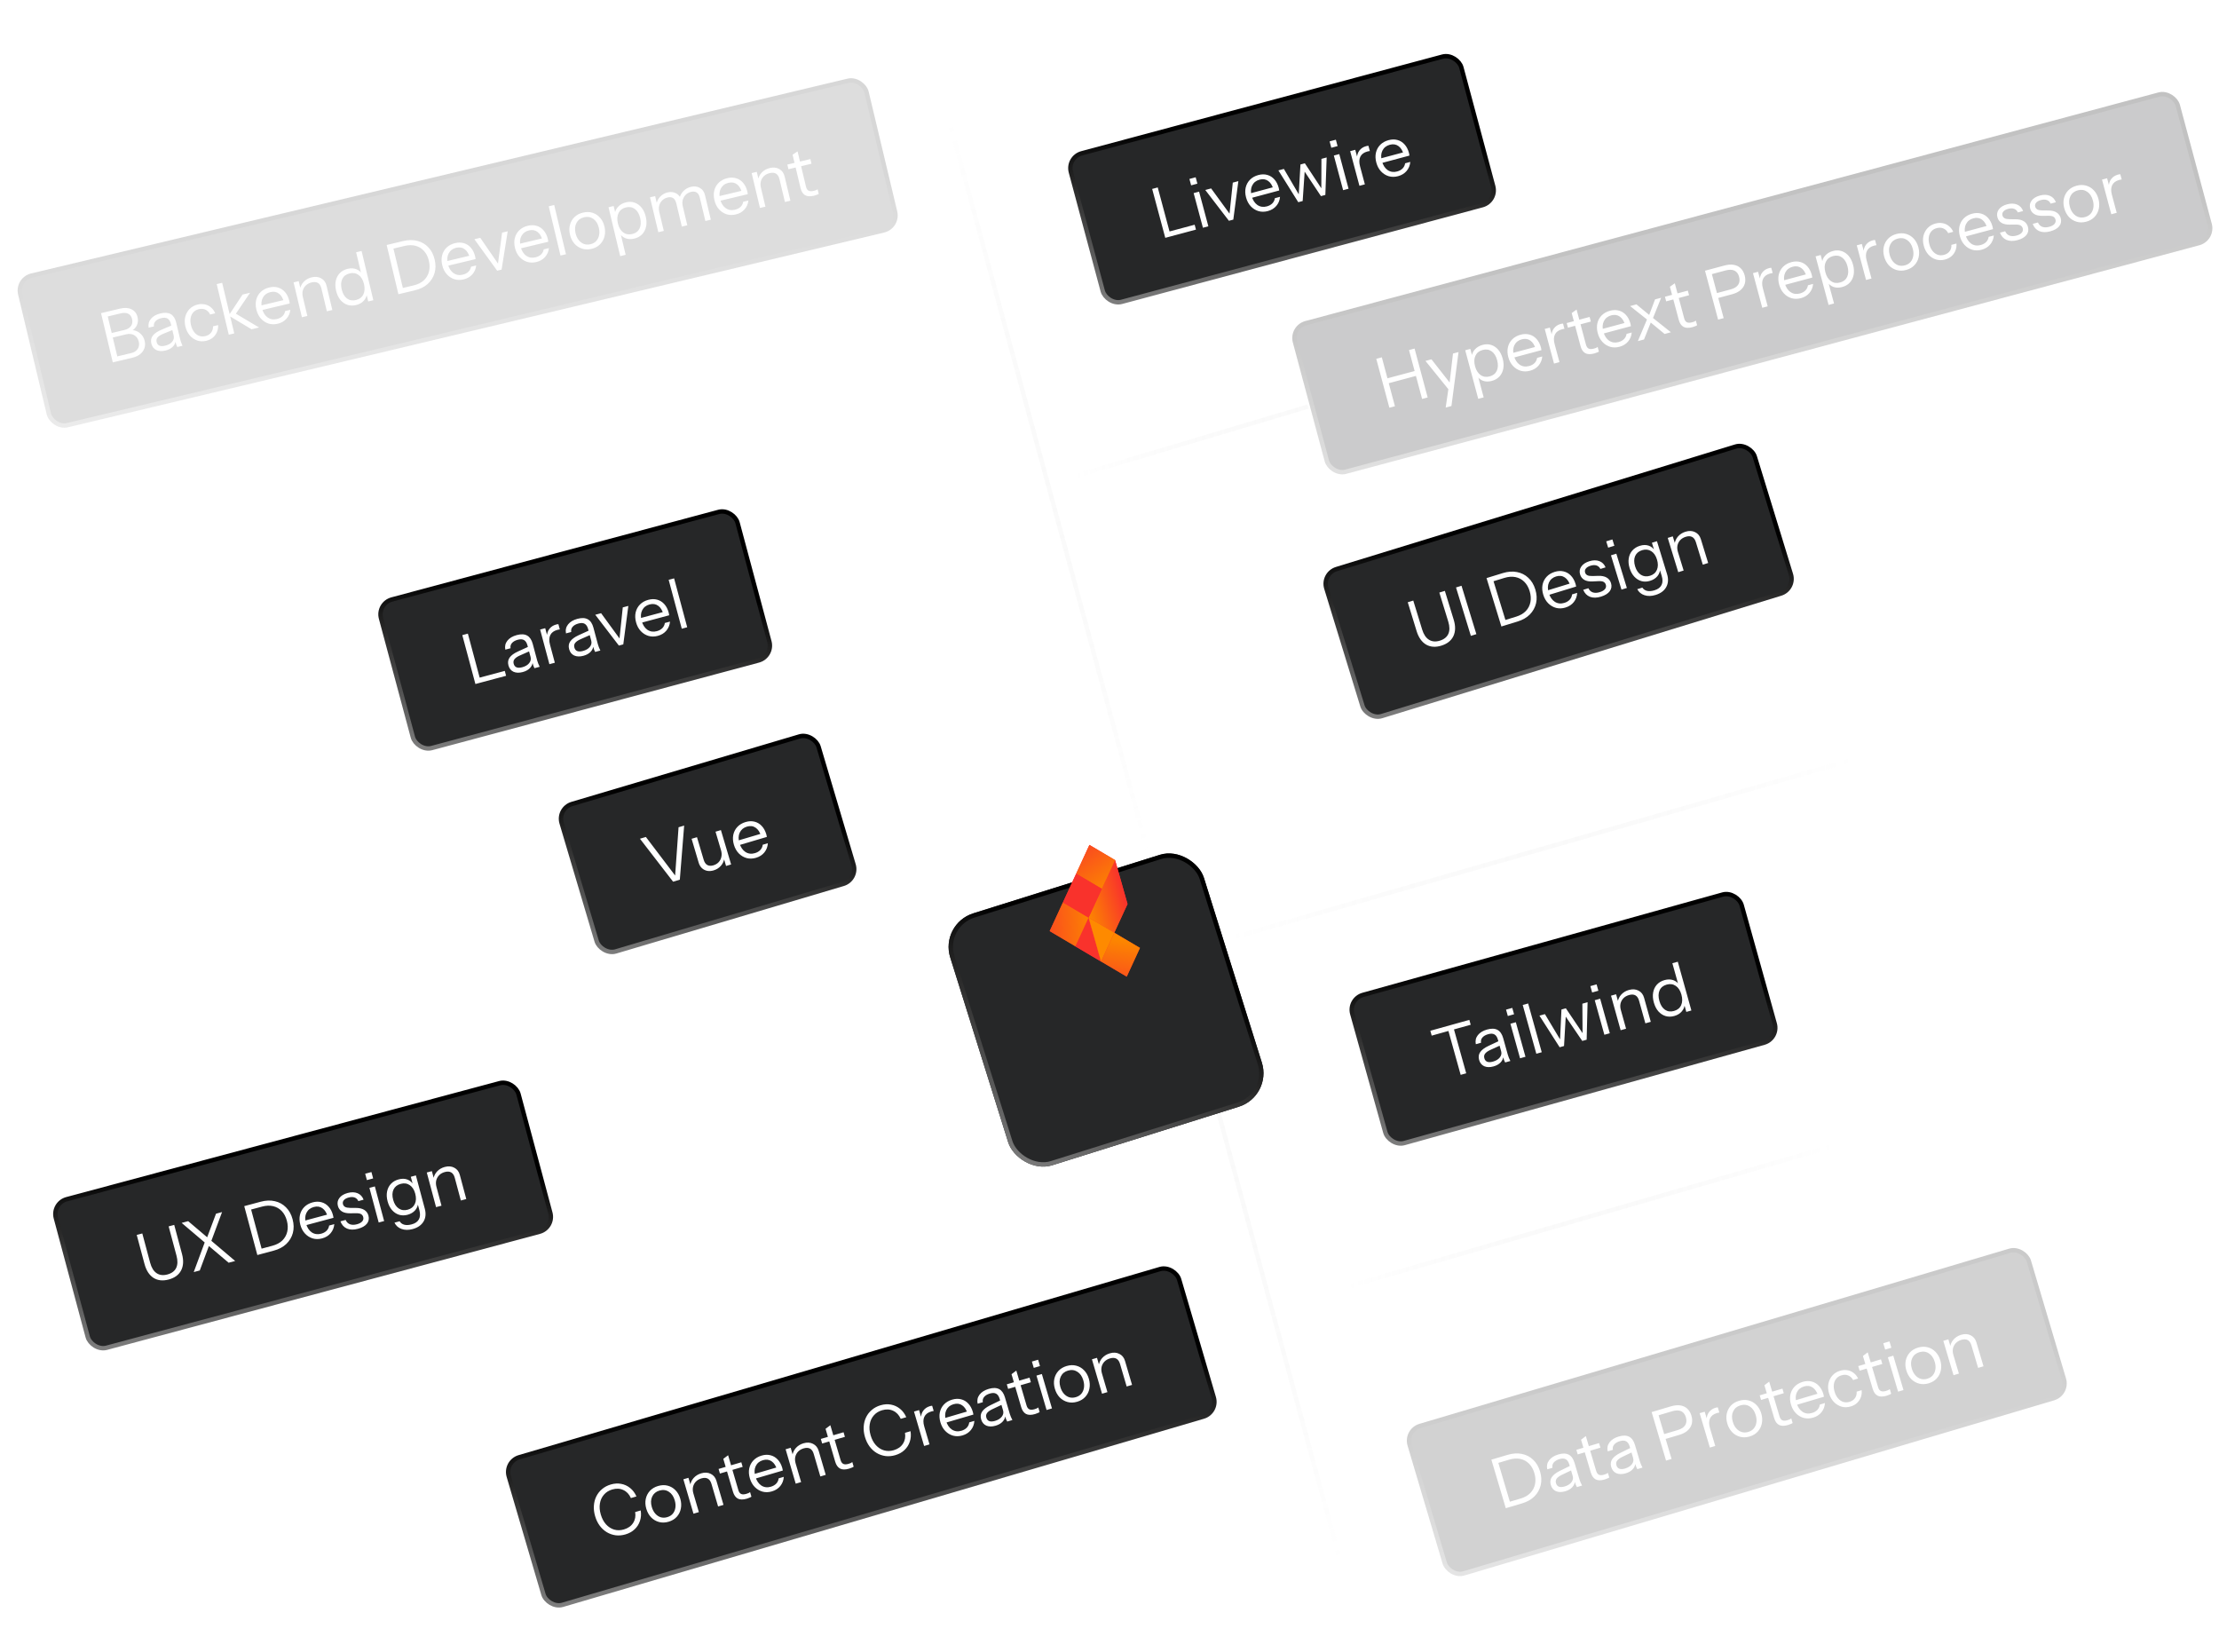
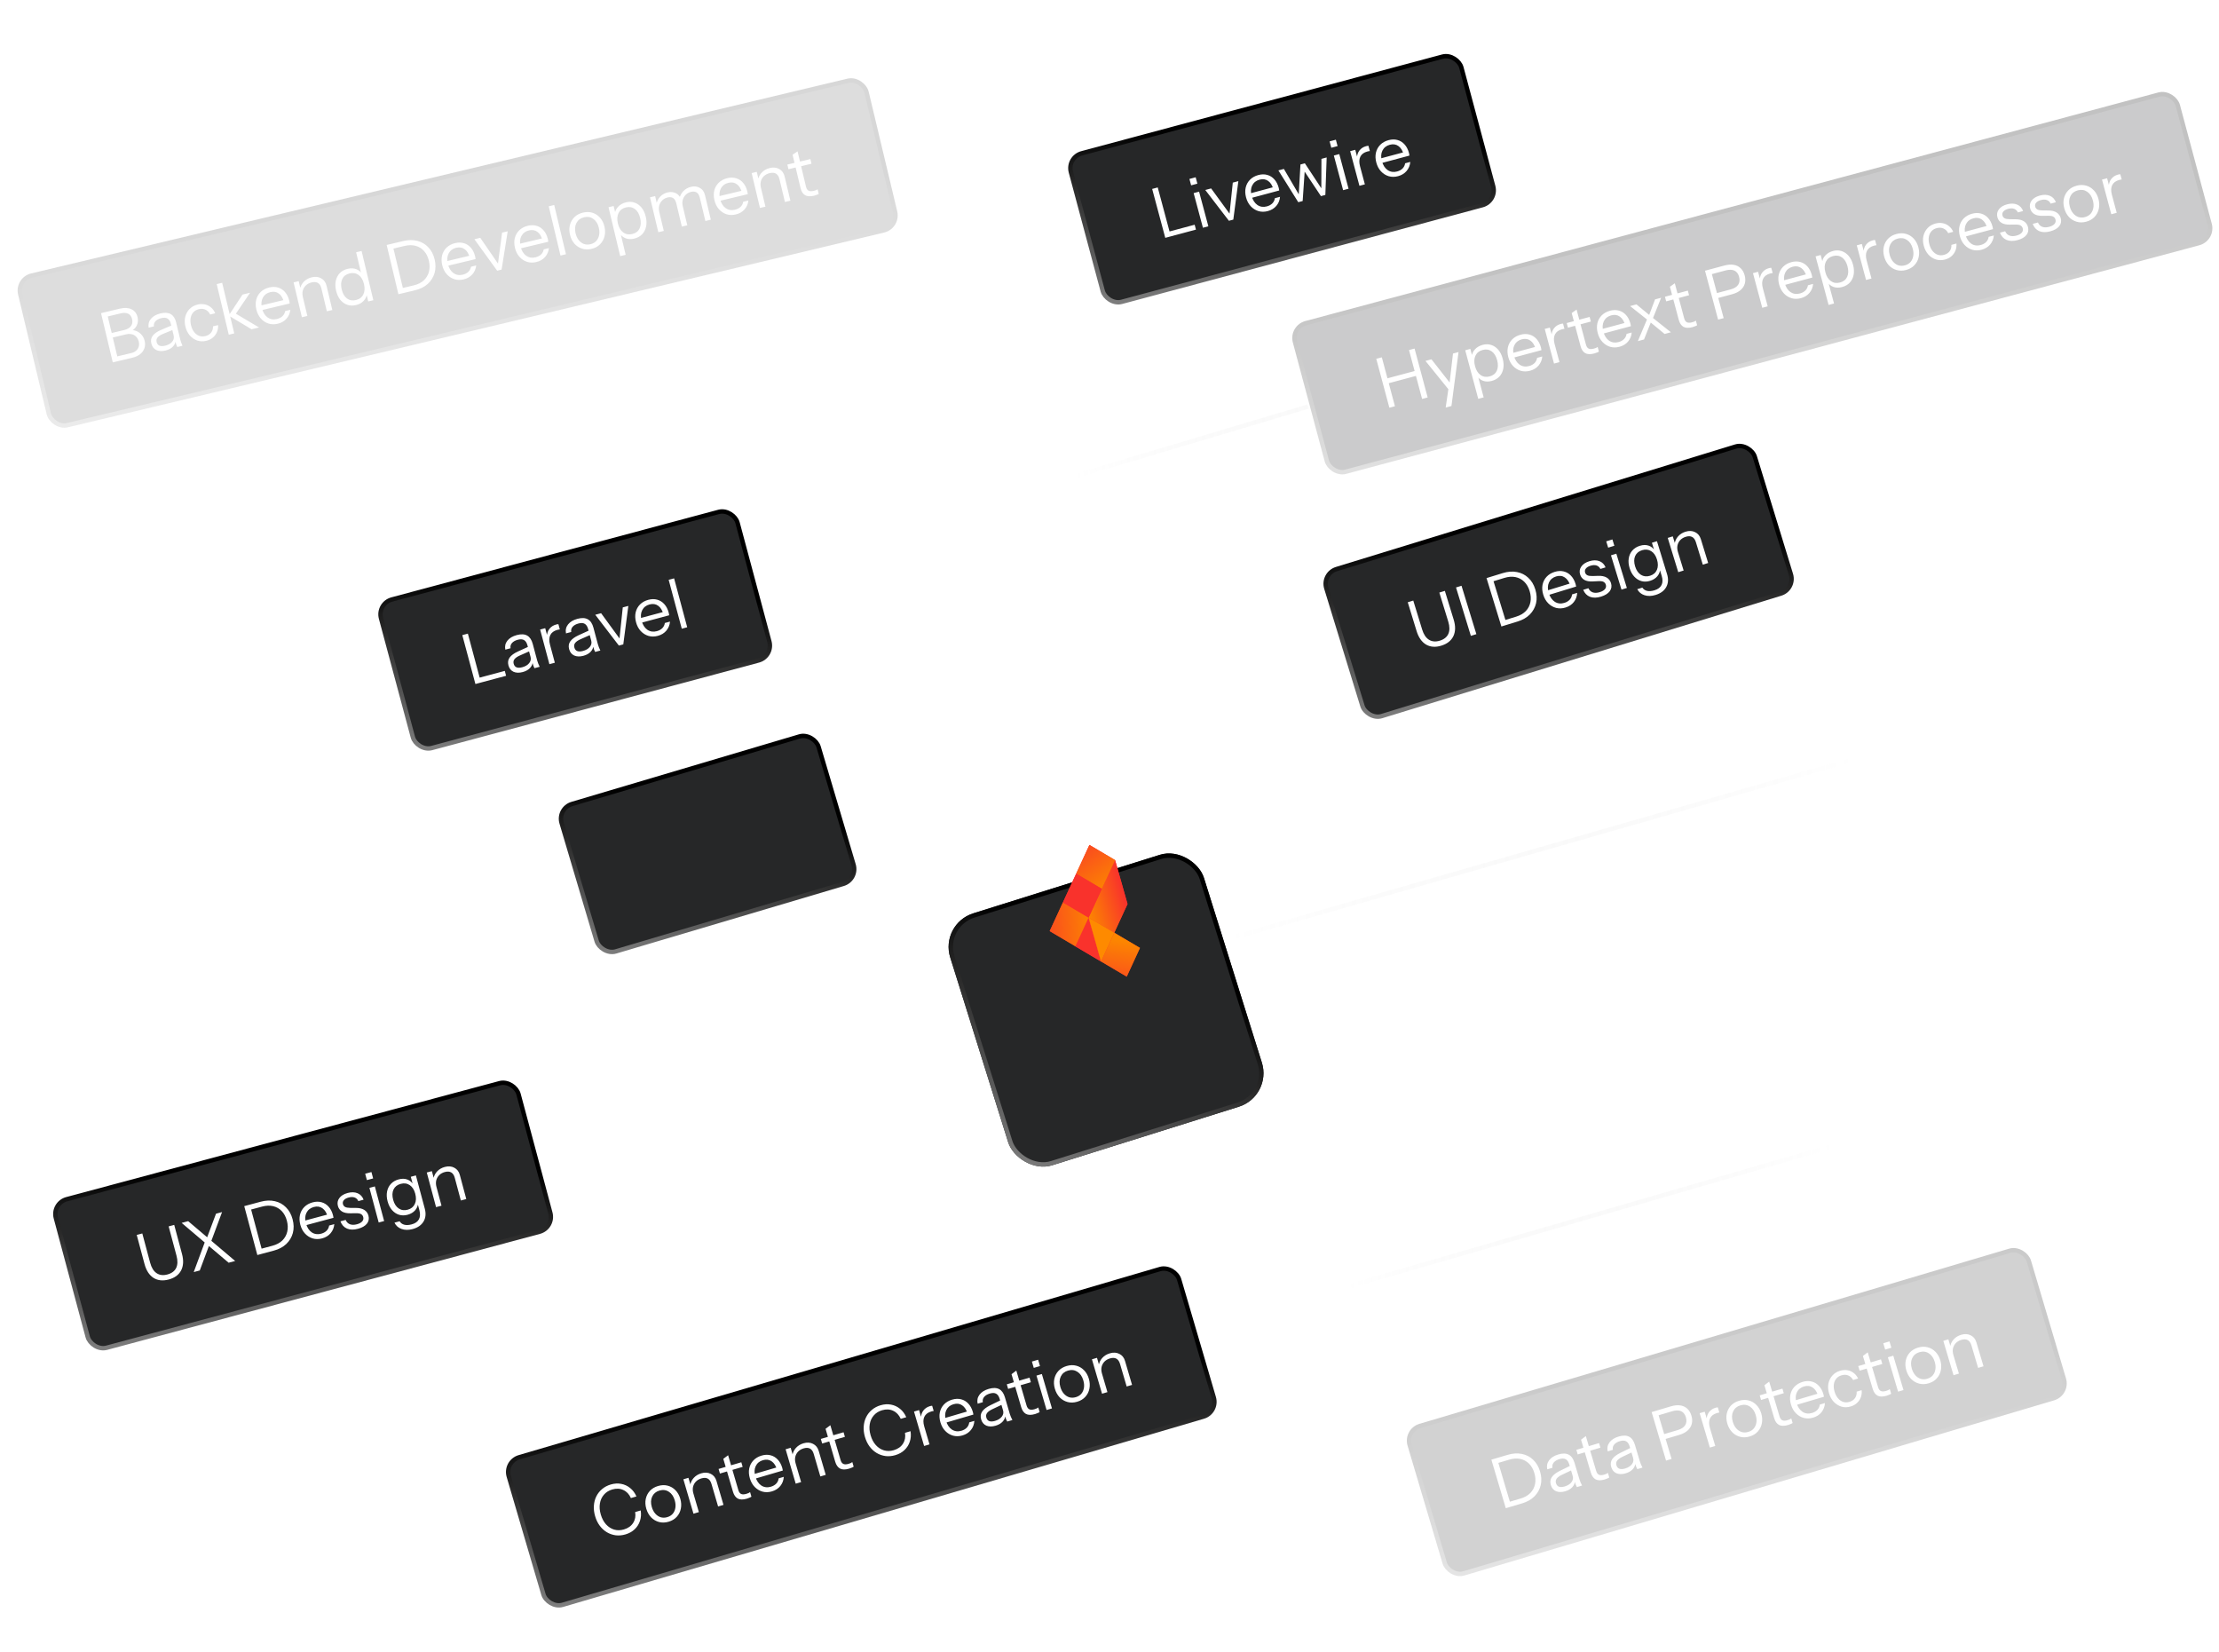
<svg xmlns="http://www.w3.org/2000/svg" width="505" height="376" viewBox="0 0 505 376" fill="none">
  <path opacity="0.21" d="M297.696 92.503L118.165 146.096" stroke="url(#paint0_linear_780_17087)" />
  <g opacity="0.16">
    <rect x="3.798" y="63.521" width="198" height="35" rx="3.5" transform="rotate(-13.419 3.798 63.521)" fill="#262728" />
    <rect x="3.798" y="63.521" width="198" height="35" rx="3.5" transform="rotate(-13.419 3.798 63.521)" stroke="url(#paint1_linear_780_17087)" />
    <path d="M26.508 82.262L26.255 81.204L29.835 80.35C30.52 80.186 31.02 79.87 31.335 79.4C31.651 78.93 31.733 78.378 31.582 77.745C31.421 77.071 31.08 76.582 30.558 76.279C30.036 75.976 29.417 75.909 28.701 76.08L25.23 76.908L24.985 75.881L28.285 75.094C28.99 74.926 29.499 74.623 29.812 74.187C30.125 73.75 30.206 73.221 30.058 72.598C29.919 72.017 29.626 71.616 29.178 71.394C28.741 71.169 28.169 71.141 27.464 71.309L24.087 72.115L23.834 71.056L27.32 70.225C28.348 69.98 29.215 70.031 29.923 70.377C30.641 70.721 31.1 71.313 31.301 72.154C31.427 72.683 31.42 73.183 31.281 73.655C31.141 74.127 30.892 74.532 30.534 74.87C30.174 75.197 29.724 75.425 29.184 75.554L29.184 75.208C29.755 75.072 30.295 75.086 30.806 75.249C31.326 75.41 31.772 75.693 32.143 76.098C32.522 76.49 32.782 76.982 32.923 77.573C33.064 78.165 33.044 78.723 32.862 79.249C32.688 79.762 32.372 80.205 31.913 80.578C31.453 80.951 30.881 81.219 30.196 81.382L26.508 82.262ZM25.667 82.463L22.994 71.257L24.27 70.953L26.944 82.158L25.667 82.463ZM40.339 78.962C40.256 78.796 40.176 78.601 40.101 78.377C40.036 78.151 39.962 77.862 39.878 77.51L39.8 77.528L38.894 73.731C38.75 73.129 38.505 72.721 38.158 72.508C37.819 72.282 37.343 72.242 36.731 72.388C36.13 72.531 35.677 72.771 35.373 73.107C35.077 73.43 34.962 73.819 35.027 74.275L33.828 74.561C33.697 73.781 33.875 73.102 34.362 72.525C34.85 71.948 35.571 71.546 36.525 71.318C37.511 71.083 38.298 71.142 38.887 71.495C39.476 71.848 39.881 72.492 40.104 73.425L41.014 77.238C41.068 77.467 41.141 77.702 41.231 77.943C41.319 78.174 41.422 78.419 41.538 78.676L40.339 78.962ZM37.653 79.767C36.833 79.963 36.133 79.922 35.551 79.644C34.977 79.353 34.607 78.86 34.441 78.165C34.276 77.47 34.386 76.873 34.771 76.376C35.157 75.878 35.788 75.442 36.664 75.069L39.322 73.941L39.568 74.968L37.081 75.989C36.522 76.221 36.118 76.482 35.869 76.772C35.62 77.061 35.545 77.414 35.644 77.829C35.741 78.233 35.949 78.507 36.268 78.65C36.598 78.791 37.032 78.797 37.572 78.668C38.267 78.502 38.795 78.212 39.157 77.797C39.526 77.369 39.65 76.9 39.529 76.392L39.995 77.449C39.955 78.017 39.726 78.505 39.308 78.912C38.9 79.317 38.348 79.602 37.653 79.767ZM46.947 77.55C46.221 77.723 45.531 77.701 44.876 77.485C44.229 77.255 43.665 76.869 43.185 76.326C42.712 75.77 42.38 75.092 42.19 74.293C41.999 73.494 41.992 72.75 42.167 72.061C42.353 71.37 42.684 70.781 43.16 70.295C43.647 69.806 44.248 69.476 44.964 69.305C45.555 69.164 46.112 69.152 46.633 69.269C47.165 69.383 47.632 69.617 48.034 69.971C48.444 70.311 48.758 70.752 48.975 71.293L47.823 71.567C47.598 71.084 47.26 70.726 46.81 70.493C46.36 70.261 45.839 70.215 45.248 70.356C44.739 70.477 44.328 70.707 44.014 71.045C43.7 71.383 43.493 71.805 43.395 72.311C43.296 72.817 43.32 73.376 43.466 73.989C43.612 74.601 43.844 75.116 44.163 75.533C44.482 75.95 44.859 76.244 45.295 76.415C45.74 76.582 46.218 76.606 46.726 76.484C47.297 76.348 47.737 76.079 48.046 75.676C48.354 75.263 48.498 74.789 48.481 74.256L49.633 73.981C49.67 74.553 49.579 75.091 49.359 75.593C49.147 76.082 48.834 76.497 48.422 76.836C48.01 77.176 47.518 77.414 46.947 77.55ZM52.065 76.165L49.317 64.648L50.562 64.351L53.31 75.867L52.065 76.165ZM57.247 74.928L52.046 71.81L55.198 67.028L56.91 66.62L53.345 71.878L53.248 71.128L58.959 74.52L57.247 74.928ZM63.212 73.669C62.455 73.85 61.743 73.833 61.078 73.619C60.411 73.395 59.837 73.011 59.356 72.468C58.876 71.924 58.539 71.248 58.346 70.439C58.153 69.629 58.144 68.88 58.319 68.191C58.503 67.49 58.849 66.897 59.359 66.413C59.869 65.93 60.508 65.597 61.275 65.413C62.012 65.238 62.688 65.246 63.305 65.439C63.931 65.63 64.459 65.981 64.888 66.492C65.328 67.002 65.642 67.65 65.83 68.439C65.855 68.543 65.873 68.643 65.885 68.739C65.907 68.832 65.922 68.938 65.928 69.057L59.376 70.62L59.127 69.578L64.917 68.196L64.649 68.869C64.422 67.914 64.034 67.234 63.488 66.827C62.949 66.407 62.296 66.289 61.528 66.472C60.739 66.66 60.167 67.087 59.81 67.753C59.462 68.407 59.398 69.195 59.618 70.118C59.843 71.063 60.263 71.763 60.876 72.22C61.497 72.664 62.213 72.789 63.022 72.596C63.53 72.475 63.951 72.26 64.282 71.95C64.612 71.63 64.815 71.242 64.893 70.785L66.076 70.502C65.989 71.291 65.691 71.97 65.18 72.542C64.678 73.1 64.022 73.476 63.212 73.669ZM68.707 72.194L66.813 64.257L67.981 63.978L68.426 65.846L68.504 65.827L69.952 71.897L68.707 72.194ZM74.388 70.839L73.147 65.641C73.004 65.039 72.746 64.623 72.373 64.394C72 64.165 71.518 64.121 70.927 64.262C70.408 64.386 69.974 64.61 69.624 64.935C69.284 65.257 69.048 65.648 68.916 66.107C68.795 66.564 68.799 67.062 68.927 67.601L68.276 65.766C68.404 65.111 68.703 64.546 69.171 64.073C69.65 63.596 70.242 63.274 70.947 63.106C71.777 62.908 72.498 62.988 73.11 63.346C73.73 63.692 74.131 64.249 74.314 65.017L75.633 70.541L74.388 70.839ZM83.798 68.594L83.356 66.742L83.523 66.751C83.469 67.4 83.22 67.964 82.775 68.443C82.34 68.919 81.76 69.244 81.033 69.418C80.317 69.588 79.649 69.567 79.028 69.353C78.417 69.137 77.888 68.759 77.441 68.218C77.004 67.676 76.689 66.994 76.493 66.175C76.295 65.345 76.272 64.582 76.424 63.888C76.577 63.194 76.882 62.611 77.34 62.14C77.797 61.669 78.39 61.347 79.116 61.173C79.863 60.995 80.534 61.027 81.129 61.269C81.724 61.511 82.194 61.941 82.539 62.561L82.298 62.651L81.046 57.407L82.291 57.109L84.965 68.315L83.798 68.594ZM81.007 68.272C81.806 68.082 82.364 67.663 82.681 67.017C83.007 66.359 83.057 65.557 82.832 64.613C82.611 63.69 82.208 63.013 81.623 62.582C81.038 62.151 80.351 62.03 79.562 62.218C78.774 62.406 78.221 62.824 77.904 63.469C77.586 64.115 77.541 64.916 77.769 65.87C77.992 66.804 78.391 67.487 78.966 67.921C79.538 68.343 80.218 68.46 81.007 68.272ZM91.434 66.772L91.166 65.651L94.17 64.934C95.104 64.712 95.863 64.333 96.449 63.799C97.031 63.254 97.423 62.596 97.622 61.824C97.822 61.053 97.814 60.216 97.599 59.313C97.386 58.421 97.019 57.686 96.497 57.109C95.976 56.531 95.335 56.142 94.573 55.939C93.823 55.734 92.975 55.745 92.031 55.97L89.028 56.687L88.76 55.566L91.764 54.849C92.936 54.57 94.014 54.559 94.997 54.818C95.977 55.067 96.806 55.554 97.484 56.281C98.17 56.995 98.646 57.912 98.914 59.032C99.181 60.153 99.172 61.197 98.888 62.164C98.601 63.121 98.078 63.942 97.321 64.627C96.571 65.299 95.615 65.774 94.453 66.051L91.434 66.772ZM90.671 66.954L87.998 55.748L89.274 55.444L91.947 66.649L90.671 66.954ZM105.509 63.578C104.752 63.759 104.041 63.742 103.376 63.528C102.708 63.303 102.134 62.919 101.653 62.376C101.173 61.833 100.836 61.156 100.643 60.347C100.45 59.538 100.441 58.789 100.617 58.1C100.8 57.398 101.147 56.805 101.656 56.322C102.166 55.839 102.805 55.505 103.573 55.322C104.309 55.146 104.986 55.155 105.602 55.348C106.229 55.538 106.756 55.889 107.186 56.401C107.625 56.91 107.939 57.559 108.127 58.348C108.152 58.451 108.17 58.551 108.182 58.647C108.204 58.74 108.219 58.847 108.225 58.966L101.673 60.529L101.424 59.486L107.214 58.105L106.947 58.777C106.719 57.823 106.332 57.142 105.785 56.735C105.246 56.315 104.593 56.197 103.825 56.38C103.037 56.568 102.464 56.996 102.108 57.662C101.759 58.315 101.695 59.104 101.915 60.027C102.141 60.971 102.56 61.672 103.173 62.128C103.795 62.572 104.51 62.698 105.319 62.505C105.828 62.383 106.248 62.168 106.58 61.859C106.909 61.539 107.112 61.15 107.19 60.693L108.373 60.411C108.287 61.199 107.988 61.879 107.478 62.45C106.975 63.009 106.319 63.385 105.509 63.578ZM113.141 61.593L107.963 54.439L109.302 54.12L113.734 60.563L113.236 60.682L114.266 52.935L115.543 52.631L114.152 61.351L113.141 61.593ZM122.061 59.629C121.303 59.81 120.592 59.793 119.927 59.579C119.259 59.354 118.685 58.97 118.204 58.427C117.724 57.884 117.387 57.208 117.194 56.398C117.001 55.589 116.992 54.84 117.168 54.151C117.351 53.449 117.698 52.857 118.207 52.373C118.717 51.89 119.356 51.556 120.124 51.373C120.86 51.197 121.537 51.206 122.153 51.399C122.78 51.589 123.308 51.94 123.737 52.452C124.176 52.961 124.49 53.61 124.678 54.399C124.703 54.502 124.721 54.602 124.733 54.698C124.755 54.791 124.77 54.898 124.776 55.017L118.224 56.58L117.975 55.537L123.765 54.156L123.498 54.828C123.27 53.874 122.883 53.193 122.336 52.786C121.797 52.367 121.144 52.248 120.376 52.431C119.588 52.62 119.015 53.047 118.659 53.713C118.31 54.366 118.246 55.155 118.466 56.078C118.692 57.022 119.111 57.723 119.724 58.18C120.346 58.623 121.061 58.749 121.87 58.556C122.379 58.435 122.799 58.219 123.131 57.91C123.46 57.59 123.664 57.201 123.741 56.744L124.924 56.462C124.838 57.25 124.539 57.93 124.029 58.502C123.526 59.06 122.87 59.436 122.061 59.629ZM127.555 58.154L124.882 46.948L126.127 46.651L128.8 57.856L127.555 58.154ZM134.631 56.63C133.853 56.816 133.124 56.797 132.446 56.575C131.768 56.353 131.189 55.971 130.709 55.427C130.236 54.871 129.905 54.199 129.717 53.41C129.527 52.611 129.524 51.866 129.71 51.175C129.896 50.483 130.238 49.892 130.735 49.401C131.242 48.907 131.885 48.567 132.663 48.382C133.451 48.193 134.178 48.206 134.843 48.42C135.519 48.632 136.091 49.006 136.558 49.541C137.036 50.074 137.371 50.74 137.561 51.539C137.749 52.327 137.753 53.078 137.572 53.79C137.399 54.489 137.06 55.091 136.555 55.595C136.061 56.097 135.419 56.442 134.631 56.63ZM134.378 55.572C134.918 55.443 135.354 55.202 135.686 54.848C136.016 54.485 136.234 54.043 136.341 53.524C136.447 53.005 136.427 52.44 136.281 51.828C136.063 50.915 135.645 50.241 135.026 49.808C134.418 49.372 133.714 49.249 132.915 49.44C132.127 49.628 131.554 50.055 131.198 50.721C130.841 51.388 130.772 52.177 130.99 53.09C131.136 53.702 131.374 54.216 131.703 54.631C132.032 55.046 132.426 55.341 132.885 55.517C133.351 55.68 133.849 55.698 134.378 55.572ZM144.338 54.297C143.591 54.476 142.92 54.444 142.325 54.202C141.73 53.96 141.26 53.529 140.915 52.91L141.156 52.819L142.389 57.986L141.144 58.283L138.489 47.156L139.656 46.877L140.098 48.729L139.916 48.724C139.967 48.064 140.227 47.498 140.695 47.024C141.161 46.54 141.757 46.212 142.483 46.038C143.188 45.87 143.841 45.895 144.442 46.114C145.053 46.33 145.576 46.71 146.013 47.252C146.45 47.795 146.766 48.477 146.961 49.296C147.159 50.126 147.182 50.888 147.03 51.583C146.877 52.277 146.572 52.86 146.114 53.331C145.657 53.802 145.064 54.124 144.338 54.297ZM143.891 53.253C144.68 53.064 145.233 52.647 145.55 52.001C145.865 51.345 145.91 50.545 145.685 49.601C145.462 48.667 145.065 47.989 144.492 47.566C143.917 47.133 143.236 47.01 142.447 47.199C141.659 47.387 141.102 47.81 140.776 48.469C140.448 49.117 140.397 49.914 140.622 50.858C140.843 51.781 141.246 52.458 141.831 52.889C142.416 53.319 143.103 53.441 143.891 53.253ZM149.821 52.841L147.927 44.904L149.095 44.626L149.54 46.493L149.618 46.475L151.066 52.544L149.821 52.841ZM155.175 51.564L153.92 46.304C153.776 45.702 153.536 45.293 153.199 45.077C152.863 44.861 152.44 44.814 151.932 44.935C151.455 45.049 151.051 45.266 150.722 45.586C150.392 45.906 150.162 46.295 150.03 46.755C149.909 47.211 149.913 47.709 150.041 48.249L149.39 46.414C149.518 45.758 149.812 45.195 150.269 44.724C150.727 44.252 151.273 43.941 151.906 43.79C152.673 43.607 153.35 43.687 153.936 44.03C154.52 44.362 154.904 44.912 155.087 45.68L156.42 51.267L155.175 51.564ZM160.529 50.287L159.273 45.026C159.13 44.425 158.89 44.016 158.553 43.8C158.217 43.584 157.794 43.537 157.286 43.658C156.808 43.772 156.405 43.989 156.076 44.309C155.746 44.629 155.516 45.018 155.384 45.477C155.263 45.934 155.266 46.432 155.395 46.971L154.634 45.163C154.763 44.507 155.067 43.941 155.545 43.465C156.024 42.989 156.585 42.674 157.228 42.52C157.996 42.337 158.678 42.416 159.275 42.756C159.869 43.086 160.257 43.635 160.441 44.402L161.774 49.99L160.529 50.287ZM167.458 48.798C166.701 48.978 165.989 48.962 165.324 48.748C164.657 48.523 164.083 48.139 163.602 47.596C163.121 47.053 162.785 46.376 162.592 45.567C162.398 44.758 162.39 44.009 162.565 43.32C162.749 42.618 163.095 42.025 163.605 41.542C164.115 41.058 164.754 40.725 165.521 40.542C166.258 40.366 166.934 40.375 167.551 40.568C168.177 40.758 168.705 41.109 169.134 41.621C169.574 42.13 169.888 42.779 170.076 43.568C170.101 43.671 170.119 43.771 170.131 43.867C170.153 43.96 170.167 44.066 170.174 44.186L163.622 45.749L163.373 44.706L169.163 43.325L168.895 43.997C168.668 43.043 168.28 42.362 167.734 41.955C167.195 41.535 166.542 41.417 165.774 41.6C164.985 41.788 164.413 42.215 164.056 42.882C163.708 43.535 163.644 44.324 163.864 45.247C164.089 46.191 164.509 46.892 165.122 47.348C165.743 47.792 166.459 47.918 167.268 47.725C167.776 47.603 168.196 47.388 168.528 47.078C168.858 46.759 169.061 46.37 169.139 45.913L170.321 45.631C170.235 46.419 169.937 47.099 169.426 47.67C168.923 48.229 168.267 48.605 167.458 48.798ZM172.953 47.322L171.059 39.385L172.227 39.107L172.672 40.974L172.75 40.956L174.198 47.025L172.953 47.322ZM178.634 45.967L177.393 40.769C177.25 40.167 176.992 39.752 176.619 39.523C176.246 39.294 175.764 39.249 175.173 39.391C174.654 39.514 174.22 39.739 173.869 40.063C173.53 40.386 173.294 40.776 173.162 41.236C173.041 41.692 173.045 42.19 173.173 42.73L172.522 40.895C172.65 40.239 172.949 39.675 173.417 39.201C173.896 38.725 174.488 38.403 175.193 38.234C176.023 38.036 176.744 38.117 177.356 38.475C177.976 38.821 178.377 39.377 178.56 40.145L179.879 45.67L178.634 45.967ZM185.265 44.533C184.383 44.743 183.693 44.7 183.194 44.402C182.703 44.091 182.368 43.557 182.187 42.8L180.375 35.205L181.509 34.441L183.428 42.487C183.535 42.933 183.727 43.233 184.005 43.386C184.282 43.539 184.681 43.554 185.199 43.43C185.407 43.38 185.581 43.328 185.721 43.273C185.869 43.204 185.985 43.138 186.069 43.075L186.321 44.133C186.227 44.199 186.084 44.266 185.892 44.334C185.713 44.41 185.504 44.476 185.265 44.533ZM179.435 38.505L179.183 37.447L184.427 36.196L184.68 37.254L179.435 38.505Z" fill="white" />
  </g>
  <rect x="242.808" y="35.789" width="92" height="35" rx="3.5" transform="rotate(-15 242.808 35.789)" fill="#262728" />
  <rect x="242.808" y="35.789" width="92" height="35" rx="3.5" transform="rotate(-15 242.808 35.789)" stroke="url(#paint2_linear_780_17087)" />
  <path d="M265.192 54.12L262.21 42.993L263.477 42.653L266.459 53.781L265.192 54.12ZM265.841 53.947L265.543 52.834L271.879 51.136L272.177 52.249L265.841 53.947ZM273.762 51.824L271.65 43.942L272.886 43.611L274.998 51.493L273.762 51.824ZM271.077 42.174L270.688 40.721L272.11 40.34L272.499 41.793L271.077 42.174ZM279.672 50.24L274.299 43.232L275.628 42.876L280.237 49.195L279.742 49.327L280.558 41.555L281.826 41.215L280.677 49.971L279.672 50.24ZM288.534 48.032C287.782 48.233 287.07 48.236 286.4 48.04C285.726 47.834 285.142 47.466 284.646 46.936C284.151 46.407 283.796 45.74 283.58 44.936C283.365 44.133 283.335 43.384 283.492 42.691C283.656 41.984 283.986 41.382 284.482 40.885C284.978 40.387 285.608 40.036 286.37 39.832C287.102 39.636 287.778 39.626 288.4 39.802C289.031 39.975 289.569 40.311 290.012 40.811C290.465 41.308 290.797 41.948 291.006 42.731C291.034 42.834 291.055 42.933 291.07 43.029C291.095 43.121 291.112 43.227 291.122 43.346L284.615 45.09L284.338 44.054L290.087 42.514L289.838 43.193C289.584 42.245 289.178 41.575 288.621 41.184C288.071 40.779 287.414 40.679 286.652 40.883C285.869 41.093 285.308 41.536 284.97 42.212C284.64 42.874 284.598 43.664 284.843 44.581C285.095 45.519 285.533 46.207 286.159 46.647C286.792 47.074 287.511 47.179 288.314 46.964C288.819 46.829 289.233 46.602 289.556 46.283C289.877 45.955 290.07 45.56 290.134 45.102L291.309 44.787C291.245 45.577 290.965 46.265 290.47 46.85C289.983 47.422 289.338 47.816 288.534 48.032ZM295.458 46.011L290.935 38.775L292.187 38.439L295.851 44.696L295.542 44.779L295.958 37.429L296.962 37.16L301.013 43.313L300.704 43.396L300.733 36.149L301.923 35.83L301.624 44.358L300.62 44.627L296.626 38.625L296.95 38.538L296.462 45.742L295.458 46.011ZM305.668 43.275L303.556 35.393L304.792 35.062L306.904 42.944L305.668 43.275ZM302.983 33.625L302.593 32.172L304.015 31.791L304.405 33.244L302.983 33.625ZM309.381 42.28L307.269 34.398L308.428 34.087L308.966 36.097L309.043 36.076L310.617 41.949L309.381 42.28ZM309.515 37.838L308.813 36.022C308.819 35.302 309.013 34.704 309.393 34.227C309.773 33.749 310.272 33.428 310.89 33.262C311.148 33.193 311.328 33.167 311.432 33.183L311.751 34.373C311.694 34.366 311.619 34.375 311.526 34.4C311.431 34.415 311.316 34.44 311.182 34.476C310.399 34.686 309.865 35.083 309.58 35.667C309.302 36.238 309.281 36.962 309.515 37.838ZM318.176 40.089C317.424 40.291 316.712 40.293 316.041 40.098C315.368 39.892 314.783 39.524 314.288 38.994C313.793 38.464 313.437 37.797 313.222 36.994C313.007 36.19 312.977 35.441 313.134 34.748C313.298 34.041 313.628 33.44 314.124 32.942C314.62 32.445 315.25 32.094 316.012 31.89C316.744 31.694 317.42 31.683 318.041 31.859C318.673 32.032 319.21 32.369 319.653 32.868C320.107 33.365 320.438 34.005 320.648 34.788C320.676 34.892 320.697 34.991 320.712 35.086C320.736 35.179 320.754 35.285 320.763 35.404L314.257 37.147L313.98 36.111L319.729 34.571L319.48 35.251C319.226 34.303 318.82 33.633 318.263 33.241C317.712 32.837 317.056 32.736 316.294 32.941C315.511 33.15 314.95 33.593 314.612 34.269C314.282 34.932 314.239 35.722 314.485 36.639C314.736 37.576 315.175 38.265 315.801 38.705C316.434 39.131 317.153 39.237 317.956 39.022C318.461 38.886 318.875 38.659 319.198 38.341C319.519 38.012 319.711 37.618 319.776 37.159L320.951 36.844C320.886 37.635 320.607 38.322 320.112 38.908C319.625 39.48 318.98 39.874 318.176 40.089Z" fill="white" />
  <rect x="85.808" y="137.32" width="84" height="35" rx="3.5" transform="rotate(-15 85.808 137.32)" fill="#262728" />
  <rect x="85.808" y="137.32" width="84" height="35" rx="3.5" transform="rotate(-15 85.808 137.32)" stroke="url(#paint3_linear_780_17087)" />
  <path d="M108.192 155.652L105.21 144.524L106.477 144.185L109.459 155.312L108.192 155.652ZM108.841 155.478L108.543 154.365L114.879 152.667L115.177 153.78L108.841 155.478ZM121.63 152.051C121.541 151.887 121.457 151.694 121.375 151.473C121.304 151.249 121.222 150.962 121.128 150.612L121.051 150.632L120.04 146.861C119.88 146.264 119.624 145.863 119.271 145.66C118.926 145.443 118.449 145.416 117.841 145.579C117.244 145.739 116.798 145.991 116.504 146.335C116.217 146.666 116.112 147.058 116.19 147.512L115 147.831C114.847 147.055 115.006 146.372 115.477 145.782C115.949 145.192 116.658 144.77 117.606 144.516C118.585 144.253 119.374 144.29 119.972 144.627C120.57 144.964 120.993 145.596 121.242 146.523L122.256 150.309C122.317 150.536 122.396 150.769 122.493 151.008C122.587 151.237 122.696 151.478 122.82 151.732L121.63 152.051ZM118.966 152.93C118.152 153.148 117.451 153.126 116.862 152.865C116.28 152.59 115.897 152.107 115.712 151.417C115.527 150.727 115.62 150.127 115.992 149.619C116.364 149.111 116.982 148.658 117.848 148.261L120.474 147.06L120.748 148.08L118.29 149.169C117.738 149.416 117.341 149.688 117.101 149.985C116.86 150.281 116.795 150.635 116.905 151.048C117.013 151.449 117.228 151.717 117.551 151.852C117.884 151.983 118.319 151.977 118.855 151.834C119.545 151.649 120.065 151.344 120.415 150.919C120.773 150.481 120.884 150.009 120.748 149.504L121.243 150.548C121.219 151.117 121.004 151.611 120.597 152.03C120.2 152.445 119.657 152.745 118.966 152.93ZM125.033 151.139L122.921 143.257L124.08 142.947L124.618 144.956L124.696 144.935L126.269 150.808L125.033 151.139ZM125.168 146.697L124.466 144.881C124.472 144.161 124.665 143.563 125.045 143.086C125.425 142.608 125.924 142.287 126.542 142.121C126.8 142.052 126.98 142.026 127.084 142.042L127.403 143.232C127.346 143.225 127.271 143.234 127.178 143.259C127.083 143.274 126.968 143.299 126.834 143.335C126.051 143.545 125.517 143.942 125.232 144.526C124.954 145.097 124.933 145.821 125.168 146.697ZM135.439 148.351C135.351 148.187 135.266 147.994 135.185 147.773C135.114 147.549 135.032 147.262 134.938 146.911L134.86 146.932L133.85 143.161C133.69 142.564 133.433 142.163 133.081 141.959C132.736 141.743 132.259 141.716 131.651 141.879C131.054 142.039 130.608 142.291 130.313 142.635C130.026 142.965 129.922 143.358 129.999 143.812L128.809 144.131C128.656 143.355 128.816 142.671 129.287 142.081C129.758 141.491 130.468 141.069 131.416 140.815C132.395 140.553 133.183 140.59 133.781 140.927C134.38 141.263 134.803 141.895 135.051 142.823L136.066 146.609C136.127 146.836 136.206 147.069 136.303 147.308C136.397 147.536 136.506 147.778 136.629 148.032L135.439 148.351ZM132.776 149.23C131.962 149.448 131.261 149.426 130.671 149.164C130.09 148.89 129.707 148.407 129.522 147.717C129.337 147.026 129.43 146.427 129.802 145.919C130.174 145.411 130.792 144.958 131.657 144.56L134.284 143.36L134.557 144.38L132.1 145.469C131.548 145.716 131.151 145.988 130.91 146.284C130.669 146.581 130.604 146.935 130.715 147.347C130.822 147.749 131.038 148.017 131.361 148.151C131.694 148.283 132.129 148.277 132.665 148.133C133.355 147.948 133.875 147.643 134.225 147.218C134.582 146.78 134.693 146.309 134.558 145.804L135.053 146.847C135.029 147.417 134.814 147.911 134.407 148.329C134.01 148.745 133.466 149.045 132.776 149.23ZM140.843 146.903L135.471 139.894L136.8 139.538L141.408 145.857L140.913 145.989L141.73 138.217L142.997 137.878L141.848 146.633L140.843 146.903ZM149.706 144.694C148.953 144.895 148.242 144.898 147.571 144.702C146.897 144.496 146.313 144.128 145.818 143.599C145.322 143.069 144.967 142.402 144.752 141.598C144.536 140.795 144.507 140.046 144.663 139.353C144.827 138.646 145.158 138.044 145.654 137.547C146.15 137.049 146.779 136.699 147.542 136.494C148.273 136.298 148.95 136.288 149.571 136.464C150.203 136.637 150.74 136.974 151.183 137.473C151.637 137.97 151.968 138.61 152.178 139.393C152.206 139.496 152.227 139.595 152.241 139.691C152.266 139.784 152.283 139.889 152.293 140.008L145.787 141.752L145.509 140.716L151.258 139.176L151.01 139.855C150.756 138.907 150.35 138.238 149.792 137.846C149.242 137.441 148.586 137.341 147.823 137.545C147.04 137.755 146.48 138.198 146.142 138.874C145.811 139.536 145.769 140.326 146.015 141.243C146.266 142.181 146.705 142.87 147.33 143.309C147.964 143.736 148.682 143.842 149.486 143.626C149.991 143.491 150.405 143.264 150.728 142.946C151.048 142.617 151.241 142.223 151.306 141.764L152.48 141.449C152.416 142.239 152.136 142.927 151.642 143.512C151.155 144.085 150.509 144.478 149.706 144.694ZM155.158 143.067L152.176 131.94L153.412 131.608L156.394 142.736L155.158 143.067Z" fill="white" />
  <rect x="300.821" y="130.521" width="102" height="35" rx="3.5" transform="rotate(-17.064 300.821 130.521)" fill="#262728" />
  <rect x="300.821" y="130.521" width="102" height="35" rx="3.5" transform="rotate(-17.064 300.821 130.521)" stroke="url(#paint4_linear_780_17087)" />
  <path d="M328.011 146.924C326.686 147.331 325.527 147.246 324.535 146.669C323.551 146.078 322.835 145.054 322.387 143.596L320.377 137.049L321.632 136.664L323.66 143.272C323.998 144.373 324.513 145.141 325.204 145.576C325.896 146.011 326.715 146.083 327.664 145.792C328.632 145.495 329.283 144.977 329.614 144.239C329.942 143.492 329.936 142.562 329.595 141.45L327.566 134.843L328.821 134.458L330.835 141.019C331.279 142.467 331.255 143.714 330.761 144.758C330.263 145.792 329.347 146.514 328.011 146.924ZM334.739 144.691L331.358 133.679L332.613 133.294L335.993 144.306L334.739 144.691ZM342.434 142.329L342.096 141.228L345.048 140.322C345.966 140.04 346.7 139.614 347.25 139.044C347.797 138.463 348.146 137.781 348.296 136.999C348.446 136.216 348.385 135.381 348.113 134.494C347.844 133.617 347.431 132.907 346.873 132.364C346.316 131.821 345.651 131.473 344.879 131.319C344.117 131.163 343.272 131.227 342.344 131.512L339.392 132.418L339.054 131.317L342.006 130.41C343.158 130.057 344.233 129.978 345.23 130.174C346.225 130.36 347.083 130.793 347.806 131.475C348.535 132.144 349.069 133.029 349.407 134.13C349.745 135.232 349.803 136.274 349.58 137.257C349.355 138.23 348.885 139.083 348.173 139.815C347.467 140.533 346.544 141.068 345.401 141.419L342.434 142.329ZM341.685 142.559L338.304 131.547L339.558 131.162L342.939 142.174L341.685 142.559ZM356.278 138.247C355.534 138.476 354.823 138.504 354.146 138.333C353.465 138.151 352.868 137.805 352.354 137.293C351.84 136.781 351.46 136.128 351.216 135.332C350.972 134.537 350.916 133.79 351.047 133.091C351.186 132.379 351.494 131.766 351.972 131.251C352.45 130.736 353.066 130.363 353.821 130.131C354.545 129.909 355.22 129.874 355.848 130.028C356.485 130.178 357.034 130.495 357.495 130.978C357.966 131.459 358.32 132.086 358.558 132.861C358.59 132.963 358.614 133.062 358.632 133.156C358.66 133.248 358.682 133.353 358.696 133.472L352.256 135.448L351.942 134.424L357.632 132.677L357.408 133.365C357.12 132.427 356.69 131.772 356.118 131.401C355.554 131.016 354.895 130.94 354.14 131.171C353.365 131.409 352.821 131.872 352.507 132.559C352.201 133.234 352.187 134.025 352.466 134.932C352.751 135.86 353.214 136.532 353.855 136.949C354.503 137.353 355.225 137.432 356.02 137.188C356.52 137.035 356.926 136.793 357.237 136.463C357.546 136.123 357.724 135.723 357.772 135.261L358.935 134.905C358.899 135.697 358.644 136.394 358.171 136.997C357.705 137.586 357.074 138.003 356.278 138.247ZM364.362 135.766C363.403 136.06 362.571 136.076 361.865 135.813C361.157 135.539 360.636 135.007 360.304 134.216L361.482 133.855C361.707 134.333 362.043 134.648 362.492 134.8C362.94 134.953 363.47 134.935 364.082 134.747C364.623 134.581 365.015 134.349 365.258 134.052C365.501 133.754 365.565 133.416 365.449 133.039C365.368 132.774 365.211 132.571 364.978 132.43C364.742 132.28 364.344 132.218 363.783 132.245L362.43 132.309C361.66 132.344 361.038 132.228 360.566 131.96C360.09 131.682 359.771 131.278 359.608 130.748C359.401 130.075 359.488 129.468 359.869 128.927C360.247 128.376 360.864 127.969 361.72 127.706C362.567 127.447 363.317 127.439 363.973 127.684C364.628 127.929 365.103 128.403 365.396 129.105L364.219 129.467C364.019 129.071 363.727 128.809 363.342 128.681C362.957 128.554 362.504 128.57 361.984 128.73C361.485 128.883 361.127 129.099 360.911 129.377C360.692 129.645 360.636 129.953 360.742 130.3C360.823 130.565 360.991 130.764 361.244 130.899C361.507 131.03 361.894 131.09 362.404 131.078L363.731 131.039C364.514 131.011 365.15 131.139 365.64 131.424C366.129 131.709 366.459 132.132 366.632 132.693C366.841 133.376 366.746 133.991 366.344 134.538C365.94 135.075 365.279 135.484 364.362 135.766ZM369.017 134.17L366.623 126.369L367.847 125.993L370.241 133.794L369.017 134.17ZM365.987 124.623L365.545 123.185L366.952 122.753L367.394 124.191L365.987 124.623ZM376.777 135.386C375.849 135.671 375.006 135.69 374.25 135.442C373.506 135.202 372.959 134.745 372.607 134.072L373.77 133.715C374.007 134.088 374.356 134.333 374.815 134.449C375.288 134.571 375.861 134.529 376.534 134.323C377.329 134.079 377.864 133.675 378.137 133.111C378.413 132.558 378.423 131.863 378.166 131.027L377.655 129.359L377.817 129.343C377.825 129.988 377.624 130.568 377.214 131.085C376.8 131.591 376.236 131.954 375.522 132.173C374.839 132.383 374.188 132.404 373.567 132.237C372.944 132.061 372.399 131.72 371.932 131.216C371.465 130.713 371.111 130.068 370.87 129.283C370.625 128.488 370.559 127.744 370.67 127.051C370.781 126.359 371.052 125.768 371.482 125.279C371.919 124.777 372.494 124.416 373.208 124.197C373.942 123.971 374.609 123.962 375.208 124.169C375.817 124.372 376.305 124.78 376.672 125.393L376.539 125.451L375.942 123.508L377.09 123.156L379.39 130.651C379.731 131.762 379.669 132.741 379.203 133.587C378.738 134.433 377.929 135.033 376.777 135.386ZM375.504 131.024C376.269 130.789 376.795 130.337 377.08 129.669C377.366 129.002 377.37 128.214 377.091 127.306C376.819 126.419 376.38 125.789 375.775 125.417C375.167 125.035 374.48 124.961 373.716 125.196C372.941 125.434 372.409 125.882 372.12 126.539C371.841 127.194 371.841 127.975 372.119 128.883C372.391 129.77 372.833 130.41 373.445 130.802C374.053 131.185 374.74 131.258 375.504 131.024ZM381.938 130.204L379.544 122.403L380.691 122.051L381.254 123.886L381.331 123.863L383.162 129.828L381.938 130.204ZM387.521 128.49L385.953 123.381C385.771 122.79 385.487 122.391 385.101 122.187C384.714 121.982 384.23 121.968 383.649 122.147C383.139 122.303 382.72 122.555 382.391 122.901C382.073 123.244 381.862 123.649 381.76 124.116C381.668 124.579 381.703 125.076 381.866 125.606L381.099 123.817C381.186 123.154 381.448 122.571 381.885 122.069C382.332 121.564 382.903 121.204 383.596 120.992C384.412 120.741 385.136 120.775 385.77 121.094C386.41 121.4 386.846 121.93 387.078 122.684L388.745 128.114L387.521 128.49Z" fill="white" />
-   <rect x="306.812" y="227.335" width="92" height="35" rx="3.5" transform="rotate(-15.586 306.812 227.335)" fill="#262728" />
-   <rect x="306.812" y="227.335" width="92" height="35" rx="3.5" transform="rotate(-15.586 306.812 227.335)" stroke="url(#paint5_linear_780_17087)" />
  <path d="M332.418 244.59L329.632 234.603L325.825 235.665L325.516 234.555L334.393 232.079L334.702 233.189L330.896 234.25L333.681 244.237L332.418 244.59ZM342.541 241.766C342.451 241.603 342.365 241.411 342.281 241.191C342.208 240.967 342.122 240.681 342.025 240.332L341.948 240.353L340.899 236.593C340.733 235.997 340.472 235.599 340.117 235.399C339.77 235.186 339.293 235.164 338.687 235.333C338.091 235.499 337.648 235.756 337.357 236.103C337.074 236.436 336.973 236.83 337.055 237.283L335.868 237.614C335.708 236.839 335.86 236.155 336.325 235.56C336.79 234.965 337.496 234.536 338.441 234.272C339.417 234 340.206 234.029 340.807 234.359C341.409 234.69 341.839 235.317 342.097 236.242L343.15 240.018C343.213 240.244 343.294 240.476 343.394 240.714C343.491 240.942 343.602 241.182 343.728 241.435L342.541 241.766ZM339.887 242.672C339.075 242.899 338.374 242.884 337.782 242.628C337.198 242.359 336.809 241.881 336.617 241.192C336.425 240.504 336.513 239.904 336.879 239.392C337.246 238.88 337.86 238.421 338.721 238.014L341.335 236.787L341.619 237.804L339.172 238.918C338.623 239.171 338.229 239.447 337.991 239.746C337.753 240.045 337.692 240.4 337.807 240.811C337.918 241.212 338.136 241.477 338.461 241.608C338.796 241.736 339.23 241.726 339.764 241.577C340.453 241.385 340.97 241.075 341.315 240.646C341.668 240.204 341.774 239.732 341.634 239.228L342.14 240.267C342.121 240.836 341.911 241.333 341.508 241.755C341.116 242.174 340.576 242.48 339.887 242.672ZM345.935 240.819L343.742 232.959L344.975 232.615L347.168 240.475L345.935 240.819ZM343.151 231.197L342.747 229.749L344.165 229.353L344.569 230.802L343.151 231.197ZM349.637 239.786L346.542 228.69L347.775 228.346L350.87 239.442L349.637 239.786ZM354.943 238.307L350.346 231.117L351.594 230.769L355.322 236.988L355.014 237.074L355.355 229.72L356.356 229.441L360.47 235.552L360.161 235.638L360.117 228.392L361.303 228.061L361.092 236.591L360.09 236.871L356.035 230.909L356.359 230.819L355.944 238.027L354.943 238.307ZM365.124 235.466L362.932 227.606L364.165 227.263L366.357 235.123L365.124 235.466ZM362.341 225.845L361.936 224.396L363.354 224L363.758 225.449L362.341 225.845ZM368.827 234.434L366.634 226.574L367.79 226.251L368.306 228.101L368.383 228.079L370.06 234.09L368.827 234.434ZM374.452 232.865L373.016 227.717C372.85 227.121 372.576 226.716 372.195 226.501C371.814 226.286 371.331 226.26 370.745 226.424C370.231 226.567 369.806 226.808 369.468 227.145C369.141 227.48 368.92 227.88 368.805 228.343C368.701 228.804 368.724 229.302 368.873 229.836L368.152 228.027C368.256 227.367 368.533 226.791 368.983 226.301C369.443 225.807 370.023 225.462 370.721 225.267C371.543 225.038 372.267 225.091 372.892 225.426C373.524 225.748 373.947 226.289 374.159 227.049L375.685 232.521L374.452 232.865ZM383.77 230.265L383.259 228.431L383.426 228.434C383.397 229.085 383.169 229.658 382.742 230.153C382.326 230.646 381.758 230.993 381.039 231.193C380.33 231.391 379.661 231.395 379.032 231.205C378.414 231.012 377.871 230.654 377.404 230.131C376.947 229.605 376.606 228.936 376.379 228.124C376.15 227.302 376.098 226.542 376.224 225.842C376.35 225.142 376.633 224.549 377.073 224.061C377.513 223.572 378.092 223.228 378.811 223.027C379.551 222.821 380.223 222.828 380.826 223.047C381.43 223.266 381.916 223.678 382.285 224.284L382.047 224.384L380.598 219.19L381.831 218.846L384.926 229.943L383.77 230.265ZM380.969 230.05C381.761 229.829 382.302 229.39 382.595 228.733C382.895 228.062 382.915 227.259 382.654 226.324C382.399 225.41 381.971 224.748 381.37 224.34C380.769 223.932 380.078 223.837 379.297 224.055C378.516 224.273 377.979 224.71 377.687 225.368C377.394 226.025 377.379 226.827 377.643 227.772C377.901 228.697 378.325 229.364 378.916 229.775C379.504 230.176 380.189 230.268 380.969 230.05Z" fill="white" />
  <g opacity="0.21">
    <rect x="319.818" y="325.478" width="147" height="35" rx="3.5" transform="rotate(-16.543 319.818 325.478)" fill="#262728" />
    <rect x="319.818" y="325.478" width="147" height="35" rx="3.5" transform="rotate(-16.543 319.818 325.478)" stroke="url(#paint6_linear_780_17087)" />
    <path d="M343.438 342.977L343.11 341.873L346.07 340.993C346.99 340.72 347.728 340.301 348.284 339.735C348.836 339.159 349.191 338.481 349.348 337.7C349.505 336.919 349.452 336.083 349.188 335.194C348.927 334.314 348.52 333.601 347.968 333.052C347.415 332.504 346.754 332.15 345.983 331.99C345.222 331.826 344.377 331.883 343.446 332.159L340.486 333.038L340.158 331.934L343.118 331.055C344.273 330.711 345.349 330.642 346.345 330.847C347.337 331.042 348.192 331.484 348.908 332.172C349.632 332.848 350.157 333.737 350.485 334.842C350.813 335.946 350.862 336.989 350.63 337.97C350.395 338.941 349.919 339.789 349.199 340.515C348.487 341.227 347.559 341.753 346.414 342.093L343.438 342.977ZM342.687 343.2L339.406 332.157L340.664 331.784L343.944 342.827L342.687 343.2ZM358.868 338.394C358.776 338.232 358.686 338.042 358.599 337.823C358.522 337.601 358.432 337.316 358.328 336.968L358.252 336.991L357.14 333.249C356.964 332.656 356.697 332.262 356.339 332.068C355.988 331.861 355.511 331.847 354.907 332.026C354.314 332.202 353.875 332.466 353.59 332.818C353.313 333.156 353.218 333.551 353.308 334.003L352.127 334.354C351.954 333.582 352.094 332.895 352.55 332.292C353.005 331.69 353.703 331.249 354.644 330.969C355.615 330.681 356.404 330.697 357.011 331.017C357.618 331.338 358.058 331.958 358.332 332.878L359.448 336.636C359.515 336.861 359.6 337.091 359.704 337.328C359.804 337.554 359.919 337.792 360.049 338.043L358.868 338.394ZM356.23 339.344C355.422 339.584 354.72 339.581 354.124 339.336C353.535 339.076 353.139 338.604 352.936 337.919C352.732 337.234 352.81 336.633 353.168 336.115C353.526 335.597 354.132 335.127 354.986 334.707L357.579 333.435L357.88 334.448L355.452 335.603C354.907 335.865 354.518 336.147 354.285 336.45C354.053 336.753 353.997 337.109 354.118 337.518C354.237 337.917 354.459 338.179 354.786 338.304C355.123 338.427 355.557 338.409 356.089 338.251C356.774 338.048 357.286 337.729 357.624 337.295C357.97 336.847 358.068 336.373 357.919 335.872L358.442 336.901C358.433 337.471 358.231 337.971 357.836 338.4C357.45 338.826 356.915 339.141 356.23 339.344ZM365.206 336.661C364.337 336.92 363.645 336.914 363.131 336.643C362.624 336.36 362.26 335.845 362.038 335.099L359.815 327.614L360.905 326.789L363.26 334.719C363.391 335.159 363.599 335.447 363.885 335.585C364.171 335.723 364.569 335.716 365.08 335.564C365.285 335.503 365.456 335.441 365.593 335.378C365.737 335.302 365.849 335.23 365.929 335.161L366.239 336.204C366.149 336.276 366.009 336.35 365.821 336.429C365.646 336.514 365.441 336.592 365.206 336.661ZM359.056 330.961L358.746 329.918L363.915 328.382L364.225 329.425L359.056 330.961ZM372.618 334.309C372.526 334.148 372.436 333.957 372.349 333.739C372.272 333.517 372.182 333.232 372.078 332.884L372.002 332.907L370.89 329.165C370.714 328.572 370.447 328.178 370.089 327.984C369.738 327.777 369.261 327.763 368.657 327.942C368.064 328.118 367.625 328.382 367.34 328.734C367.063 329.072 366.968 329.467 367.058 329.919L365.877 330.27C365.704 329.498 365.844 328.811 366.3 328.208C366.755 327.606 367.453 327.165 368.394 326.885C369.365 326.597 370.154 326.613 370.761 326.933C371.368 327.253 371.808 327.874 372.082 328.794L373.198 332.552C373.265 332.777 373.35 333.007 373.454 333.244C373.554 333.47 373.669 333.708 373.799 333.959L372.618 334.309ZM369.98 335.26C369.172 335.5 368.47 335.497 367.874 335.251C367.285 334.992 366.889 334.52 366.686 333.835C366.482 333.15 366.56 332.548 366.918 332.03C367.276 331.512 367.882 331.043 368.736 330.622L371.329 329.351L371.63 330.364L369.202 331.519C368.657 331.781 368.268 332.063 368.035 332.366C367.803 332.669 367.747 333.025 367.868 333.434C367.987 333.832 368.209 334.095 368.536 334.22C368.873 334.343 369.307 334.325 369.839 334.167C370.524 333.964 371.036 333.645 371.374 333.21C371.72 332.763 371.818 332.288 371.669 331.787L372.192 332.817C372.183 333.387 371.981 333.887 371.586 334.316C371.2 334.742 370.665 335.057 369.98 335.26ZM379.158 332.367L375.878 321.324L380.265 320.021C381.052 319.787 381.76 319.716 382.388 319.807C383.016 319.899 383.545 320.143 383.974 320.538C384.413 320.931 384.733 321.464 384.933 322.139C385.134 322.814 385.159 323.441 385.008 324.02C384.864 324.585 384.556 325.083 384.083 325.513C383.61 325.943 382.979 326.275 382.192 326.509L378.726 327.538L378.398 326.434L381.818 325.418C382.636 325.175 383.2 324.807 383.51 324.315C383.827 323.809 383.882 323.208 383.676 322.513C383.469 321.817 383.103 321.353 382.577 321.12C382.052 320.886 381.375 320.893 380.547 321.139L377.464 322.054L380.416 331.993L379.158 332.367ZM389.132 329.404L386.808 321.582L387.959 321.241L388.551 323.234L388.628 323.212L390.359 329.04L389.132 329.404ZM389.147 324.96L388.396 323.164C388.383 322.444 388.56 321.841 388.927 321.354C389.294 320.866 389.784 320.531 390.398 320.349C390.653 320.273 390.833 320.242 390.937 320.256L391.288 321.437C391.231 321.431 391.156 321.442 391.064 321.47C390.969 321.487 390.855 321.515 390.722 321.555C389.945 321.785 389.422 322.197 389.153 322.789C388.891 323.367 388.889 324.091 389.147 324.96ZM398.181 326.884C397.414 327.111 396.686 327.133 395.997 326.948C395.307 326.763 394.708 326.413 394.199 325.896C393.696 325.367 393.33 324.714 393.099 323.936C392.865 323.149 392.822 322.405 392.97 321.705C393.118 321.004 393.427 320.395 393.896 319.877C394.376 319.357 394.999 318.982 395.766 318.755C396.543 318.524 397.27 318.497 397.945 318.675C398.632 318.849 399.223 319.191 399.719 319.7C400.225 320.206 400.595 320.853 400.829 321.64C401.06 322.417 401.105 323.166 400.963 323.887C400.828 324.595 400.522 325.214 400.046 325.745C399.579 326.273 398.958 326.653 398.181 326.884ZM397.871 325.841C398.402 325.683 398.825 325.418 399.137 325.047C399.447 324.666 399.641 324.213 399.719 323.689C399.797 323.165 399.746 322.602 399.567 321.999C399.3 321.099 398.845 320.449 398.204 320.05C397.572 319.648 396.863 319.564 396.076 319.798C395.299 320.028 394.75 320.486 394.431 321.171C394.111 321.855 394.085 322.648 394.352 323.548C394.531 324.151 394.797 324.651 395.148 325.047C395.499 325.443 395.909 325.717 396.376 325.867C396.851 326.004 397.349 325.995 397.871 325.841ZM406.935 324.266C406.066 324.525 405.375 324.519 404.86 324.248C404.353 323.965 403.989 323.45 403.767 322.704L401.544 315.219L402.634 314.394L404.99 322.324C405.12 322.764 405.328 323.052 405.614 323.19C405.9 323.328 406.298 323.321 406.81 323.169C407.014 323.108 407.185 323.046 407.322 322.983C407.466 322.907 407.578 322.835 407.658 322.766L407.968 323.809C407.878 323.881 407.739 323.955 407.551 324.034C407.376 324.119 407.171 324.197 406.935 324.266ZM400.786 318.565L400.476 317.523L405.645 315.987L405.954 317.03L400.786 318.565ZM412.633 322.591C411.887 322.812 411.176 322.834 410.5 322.657C409.821 322.469 409.227 322.117 408.717 321.601C408.208 321.084 407.835 320.427 407.598 319.63C407.361 318.832 407.311 318.085 407.449 317.387C407.594 316.677 407.908 316.066 408.391 315.555C408.873 315.045 409.493 314.677 410.25 314.452C410.976 314.237 411.651 314.209 412.277 314.368C412.913 314.524 413.46 314.845 413.916 315.333C414.383 315.817 414.731 316.448 414.962 317.225C414.993 317.328 415.016 317.426 415.033 317.521C415.061 317.613 415.081 317.719 415.094 317.837L408.637 319.755L408.331 318.728L414.037 317.033L413.807 317.719C413.527 316.778 413.104 316.119 412.536 315.743C411.975 315.353 411.316 315.271 410.559 315.495C409.782 315.726 409.234 316.184 408.914 316.869C408.602 317.54 408.581 318.331 408.851 319.241C409.127 320.171 409.584 320.848 410.222 321.271C410.866 321.68 411.587 321.766 412.385 321.529C412.886 321.381 413.294 321.143 413.608 320.815C413.92 320.478 414.102 320.079 414.154 319.619L415.32 319.272C415.277 320.064 415.016 320.759 414.537 321.357C414.066 321.943 413.431 322.354 412.633 322.591ZM421.183 320.051C420.468 320.263 419.777 320.279 419.111 320.099C418.453 319.905 417.869 319.55 417.36 319.034C416.857 318.504 416.489 317.846 416.255 317.058C416.021 316.271 415.973 315.529 416.111 314.831C416.259 314.131 416.558 313.525 417.007 313.013C417.466 312.498 418.048 312.136 418.754 311.926C419.336 311.753 419.891 311.711 420.418 311.799C420.955 311.884 421.435 312.093 421.856 312.424C422.284 312.742 422.621 313.165 422.867 313.692L421.732 314.03C421.481 313.559 421.124 313.22 420.662 313.012C420.199 312.804 419.677 312.787 419.094 312.96C418.593 313.109 418.195 313.361 417.9 313.716C417.604 314.07 417.421 314.503 417.351 315.014C417.28 315.524 417.334 316.081 417.513 316.685C417.692 317.288 417.952 317.789 418.294 318.189C418.635 318.588 419.027 318.861 419.471 319.007C419.926 319.15 420.403 319.148 420.904 318.999C421.467 318.832 421.892 318.539 422.179 318.12C422.463 317.69 422.582 317.21 422.535 316.678L423.67 316.341C423.739 316.911 423.677 317.452 423.485 317.965C423.3 318.465 423.01 318.896 422.617 319.258C422.224 319.619 421.746 319.884 421.183 320.051ZM429.358 317.606C428.489 317.864 427.797 317.858 427.283 317.588C426.776 317.305 426.411 316.79 426.19 316.044L423.966 308.559L425.057 307.734L427.412 315.664C427.543 316.103 427.751 316.392 428.037 316.53C428.322 316.667 428.721 316.66 429.232 316.509C429.436 316.448 429.607 316.386 429.744 316.323C429.889 316.247 430.001 316.174 430.081 316.106L430.39 317.149C430.3 317.22 430.161 317.295 429.973 317.373C429.798 317.459 429.593 317.536 429.358 317.606ZM423.208 311.905L422.898 310.862L428.067 309.327L428.377 310.37L423.208 311.905ZM431.969 316.68L429.646 308.858L430.873 308.493L433.196 316.316L431.969 316.68ZM429.025 307.106L428.597 305.664L430.008 305.245L430.437 306.687L429.025 307.106ZM438.921 314.782C438.154 315.01 437.426 315.031 436.737 314.847C436.048 314.662 435.449 314.311 434.939 313.795C434.437 313.266 434.071 312.612 433.84 311.835C433.606 311.048 433.563 310.304 433.711 309.603C433.859 308.903 434.168 308.294 434.637 307.776C435.117 307.255 435.74 306.881 436.507 306.653C437.284 306.422 438.01 306.396 438.686 306.573C439.372 306.748 439.963 307.09 440.46 307.599C440.966 308.105 441.336 308.752 441.57 309.539C441.801 310.316 441.845 311.065 441.703 311.786C441.569 312.494 441.263 313.113 440.786 313.644C440.32 314.172 439.698 314.551 438.921 314.782ZM438.611 313.739C439.143 313.581 439.565 313.317 439.878 312.946C440.188 312.564 440.381 312.112 440.459 311.588C440.537 311.064 440.487 310.5 440.308 309.897C440.04 308.997 439.586 308.348 438.944 307.949C438.313 307.546 437.604 307.462 436.816 307.696C436.039 307.927 435.491 308.385 435.171 309.069C434.852 309.754 434.826 310.546 435.093 311.446C435.272 312.049 435.537 312.549 435.889 312.946C436.24 313.342 436.65 313.615 437.117 313.766C437.592 313.903 438.09 313.894 438.611 313.739ZM444.581 312.934L442.258 305.112L443.408 304.77L443.955 306.611L444.031 306.588L445.808 312.57L444.581 312.934ZM450.179 311.271L448.658 306.148C448.482 305.555 448.201 305.155 447.817 304.946C447.432 304.738 446.948 304.72 446.365 304.893C445.854 305.045 445.433 305.293 445.101 305.636C444.779 305.976 444.565 306.379 444.458 306.845C444.362 307.308 444.393 307.805 444.551 308.336L443.8 306.54C443.893 305.878 444.16 305.298 444.602 304.799C445.054 304.298 445.627 303.944 446.323 303.738C447.141 303.495 447.865 303.535 448.495 303.86C449.133 304.171 449.564 304.705 449.789 305.462L451.406 310.907L450.179 311.271Z" fill="white" />
  </g>
  <rect x="126.818" y="183.944" width="61" height="35" rx="3.5" transform="rotate(-16.531 126.818 183.944)" fill="#262728" />
  <rect x="126.818" y="183.944" width="61" height="35" rx="3.5" transform="rotate(-16.531 126.818 183.944)" stroke="url(#paint7_linear_780_17087)" />
-   <path d="M153.18 200.633L145.638 190.855L146.988 190.454L154.059 199.772L153.599 199.908L154.427 188.246L155.7 187.869L154.714 200.178L153.18 200.633ZM162.398 198.064C161.887 198.216 161.401 198.249 160.942 198.163C160.479 198.066 160.079 197.862 159.742 197.551C159.402 197.229 159.157 196.817 159.009 196.316L157.393 190.871L158.62 190.507L160.14 195.63C160.316 196.223 160.591 196.625 160.966 196.837C161.35 197.046 161.814 197.069 162.356 196.909C162.846 196.763 163.248 196.521 163.559 196.184C163.871 195.847 164.075 195.447 164.171 194.984C164.275 194.509 164.249 194.01 164.094 193.488L164.845 195.285C164.762 195.944 164.5 196.523 164.058 197.021C163.616 197.519 163.063 197.867 162.398 198.064ZM165.236 197.055L164.69 195.214L164.613 195.237L162.838 189.255L164.065 188.891L166.387 196.713L165.236 197.055ZM172.06 195.196C171.314 195.418 170.603 195.44 169.927 195.262C169.248 195.074 168.654 194.722 168.144 194.206C167.635 193.689 167.262 193.032 167.025 192.235C166.789 191.437 166.739 190.69 166.877 189.992C167.022 189.281 167.336 188.671 167.819 188.16C168.302 187.65 168.921 187.282 169.678 187.058C170.404 186.842 171.08 186.814 171.706 186.973C172.342 187.13 172.888 187.451 173.344 187.939C173.811 188.424 174.159 189.055 174.39 189.832C174.42 189.934 174.444 190.033 174.461 190.128C174.489 190.22 174.509 190.325 174.522 190.444L168.064 192.36L167.759 191.333L173.465 189.639L173.235 190.325C172.955 189.384 172.532 188.725 171.964 188.349C171.403 187.959 170.744 187.876 169.988 188.101C169.21 188.332 168.662 188.789 168.342 189.474C168.03 190.145 168.008 190.936 168.279 191.846C168.555 192.777 169.011 193.453 169.649 193.876C170.293 194.286 171.014 194.372 171.812 194.135C172.313 193.987 172.721 193.749 173.035 193.422C173.347 193.084 173.529 192.685 173.581 192.225L174.747 191.879C174.704 192.67 174.443 193.365 173.964 193.964C173.492 194.549 172.858 194.96 172.06 195.196Z" fill="white" />
  <path opacity="0.21" d="M444.142 252.966L169.165 332.609" stroke="url(#paint8_linear_780_17087)" />
  <path opacity="0.21" d="M456.196 162.965L104.195 263.966" stroke="url(#paint9_linear_780_17087)" />
  <rect x="114.801" y="332.591" width="159" height="35" rx="3.5" transform="rotate(-16.364 114.801 332.591)" fill="#262728" />
  <rect x="114.801" y="332.591" width="159" height="35" rx="3.5" transform="rotate(-16.364 114.801 332.591)" stroke="url(#paint10_linear_780_17087)" />
  <path d="M142.342 349.163C141.584 349.385 140.843 349.453 140.117 349.366C139.398 349.266 138.73 349.034 138.112 348.671C137.491 348.297 136.952 347.805 136.494 347.194C136.034 346.574 135.682 345.849 135.439 345.02C135.195 344.191 135.101 343.396 135.155 342.635C135.207 341.864 135.389 341.16 135.703 340.523C136.023 339.873 136.46 339.317 137.014 338.854C137.574 338.378 138.233 338.029 138.991 337.807C139.82 337.563 140.611 337.514 141.365 337.66C142.13 337.802 142.812 338.119 143.412 338.61C144.022 339.098 144.498 339.736 144.841 340.525L143.582 340.894C143.192 340.019 142.618 339.41 141.861 339.065C141.111 338.707 140.271 338.665 139.339 338.938C138.551 339.17 137.918 339.567 137.438 340.13C136.956 340.683 136.652 341.351 136.525 342.133C136.396 342.904 136.464 343.74 136.728 344.641C136.993 345.542 137.389 346.287 137.918 346.876C138.444 347.456 139.061 347.853 139.769 348.067C140.474 348.272 141.215 348.26 141.993 348.031C142.945 347.752 143.644 347.257 144.092 346.548C144.55 345.835 144.703 345.012 144.551 344.078L145.81 343.709C145.948 344.558 145.892 345.352 145.642 346.092C145.403 346.83 145 347.465 144.434 347.998C143.878 348.528 143.181 348.916 142.342 349.163ZM152.156 346.281C151.388 346.506 150.66 346.526 149.972 346.339C149.283 346.152 148.685 345.799 148.177 345.281C147.676 344.75 147.312 344.096 147.084 343.318C146.852 342.53 146.812 341.786 146.962 341.086C147.112 340.386 147.423 339.778 147.894 339.261C148.375 338.742 148.999 338.37 149.767 338.144C150.545 337.916 151.271 337.892 151.946 338.071C152.632 338.248 153.222 338.592 153.717 339.102C154.221 339.61 154.59 340.258 154.821 341.046C155.049 341.824 155.091 342.573 154.947 343.293C154.81 344.001 154.503 344.619 154.025 345.149C153.557 345.675 152.934 346.053 152.156 346.281ZM151.849 345.237C152.382 345.081 152.805 344.818 153.118 344.447C153.429 344.067 153.624 343.615 153.704 343.092C153.784 342.568 153.735 342.004 153.558 341.4C153.293 340.5 152.841 339.849 152.2 339.448C151.57 339.043 150.861 338.957 150.073 339.188C149.295 339.417 148.746 339.873 148.424 340.556C148.102 341.24 148.073 342.032 148.338 342.933C148.515 343.537 148.779 344.037 149.129 344.435C149.479 344.832 149.888 345.107 150.355 345.259C150.829 345.398 151.327 345.39 151.849 345.237ZM157.821 344.451L155.522 336.621L156.674 336.283L157.215 338.125L157.292 338.103L159.05 344.09L157.821 344.451ZM163.425 342.805L161.919 337.678C161.745 337.084 161.466 336.682 161.082 336.473C160.698 336.263 160.214 336.244 159.631 336.415C159.119 336.566 158.697 336.812 158.364 337.154C158.041 337.494 157.826 337.896 157.718 338.361C157.62 338.823 157.649 339.321 157.805 339.853L157.06 338.054C157.155 337.392 157.424 336.813 157.867 336.316C158.321 335.816 158.896 335.464 159.592 335.259C160.41 335.019 161.135 335.062 161.764 335.389C162.401 335.702 162.83 336.237 163.053 336.995L164.653 342.445L163.425 342.805ZM169.974 341.032C169.104 341.288 168.412 341.279 167.899 341.008C167.393 340.723 167.03 340.207 166.811 339.46L164.611 331.968L165.704 331.147L168.034 339.084C168.164 339.524 168.371 339.813 168.656 339.952C168.941 340.09 169.34 340.084 169.852 339.934C170.056 339.874 170.227 339.813 170.365 339.75C170.509 339.674 170.621 339.603 170.702 339.535L171.008 340.578C170.918 340.649 170.778 340.724 170.59 340.801C170.415 340.886 170.209 340.963 169.974 341.032ZM163.842 335.312L163.535 334.268L168.709 332.749L169.016 333.793L163.842 335.312ZM175.677 339.374C174.93 339.594 174.219 339.613 173.544 339.434C172.865 339.244 172.272 338.89 171.764 338.372C171.257 337.854 170.885 337.196 170.651 336.398C170.417 335.599 170.369 334.852 170.509 334.155C170.657 333.444 170.972 332.835 171.456 332.326C171.941 331.817 172.561 331.451 173.319 331.229C174.045 331.015 174.721 330.989 175.347 331.15C175.982 331.308 176.528 331.632 176.983 332.121C177.448 332.607 177.794 333.238 178.023 334.016C178.053 334.119 178.076 334.217 178.093 334.312C178.12 334.405 178.14 334.51 178.153 334.629L171.689 336.526L171.387 335.498L177.098 333.821L176.866 334.506C176.589 333.565 176.168 332.905 175.601 332.526C175.041 332.135 174.383 332.05 173.625 332.273C172.848 332.501 172.298 332.957 171.976 333.641C171.661 334.311 171.638 335.102 171.905 336.013C172.179 336.944 172.634 337.622 173.27 338.047C173.913 338.458 174.634 338.547 175.432 338.312C175.934 338.165 176.342 337.928 176.658 337.602C176.97 337.266 177.153 336.867 177.207 336.407L178.374 336.064C178.329 336.856 178.065 337.55 177.585 338.147C177.111 338.731 176.476 339.14 175.677 339.374ZM181.089 337.618L178.79 329.789L179.941 329.451L180.482 331.293L180.559 331.27L182.317 337.258L181.089 337.618ZM186.692 335.973L185.187 330.845C185.013 330.252 184.733 329.85 184.349 329.641C183.966 329.431 183.482 329.412 182.898 329.583C182.387 329.733 181.964 329.98 181.631 330.322C181.309 330.661 181.093 331.064 180.985 331.529C180.887 331.991 180.917 332.488 181.073 333.021L180.328 331.222C180.423 330.56 180.692 329.981 181.135 329.484C181.589 328.984 182.163 328.632 182.859 328.427C183.678 328.187 184.402 328.23 185.032 328.556C185.668 328.87 186.098 329.405 186.32 330.162L187.921 335.612L186.692 335.973ZM193.242 334.2C192.372 334.455 191.68 334.447 191.167 334.176C190.661 333.891 190.298 333.375 190.078 332.627L187.879 325.136L188.972 324.315L191.302 332.251C191.431 332.692 191.639 332.981 191.924 333.119C192.209 333.258 192.608 333.252 193.119 333.102C193.324 333.042 193.495 332.981 193.632 332.918C193.777 332.842 193.889 332.77 193.969 332.702L194.276 333.746C194.185 333.817 194.046 333.892 193.858 333.969C193.682 334.054 193.477 334.131 193.242 334.2ZM187.11 328.48L186.803 327.436L191.977 325.917L192.283 326.961L187.11 328.48ZM203.749 331.131C202.992 331.354 202.25 331.421 201.524 331.334C200.805 331.234 200.137 331.002 199.519 330.639C198.898 330.266 198.359 329.774 197.902 329.163C197.441 328.542 197.09 327.817 196.846 326.988C196.603 326.159 196.508 325.364 196.563 324.603C196.614 323.832 196.797 323.129 197.11 322.492C197.431 321.842 197.868 321.285 198.421 320.823C198.982 320.347 199.641 319.998 200.398 319.775C201.227 319.532 202.019 319.483 202.773 319.628C203.537 319.771 204.219 320.087 204.819 320.578C205.429 321.066 205.906 321.704 206.249 322.493L204.99 322.863C204.599 321.988 204.026 321.378 203.269 321.034C202.519 320.676 201.678 320.633 200.747 320.907C199.959 321.138 199.325 321.536 198.846 322.099C198.363 322.652 198.059 323.319 197.933 324.101C197.804 324.873 197.871 325.709 198.136 326.61C198.4 327.51 198.797 328.255 199.326 328.845C199.852 329.424 200.468 329.821 201.176 330.036C201.881 330.24 202.622 330.228 203.4 330C204.352 329.72 205.052 329.226 205.499 328.516C205.957 327.804 206.11 326.981 205.958 326.047L207.217 325.677C207.355 326.526 207.299 327.321 207.05 328.061C206.81 328.798 206.408 329.433 205.842 329.967C205.286 330.497 204.588 330.885 203.749 331.131ZM210.309 329.038L208.01 321.209L209.161 320.871L209.747 322.867L209.824 322.844L211.537 328.678L210.309 329.038ZM210.338 324.594L209.593 322.795C209.581 322.076 209.76 321.473 210.129 320.987C210.497 320.501 210.989 320.167 211.603 319.987C211.859 319.912 212.039 319.881 212.143 319.895L212.49 321.077C212.433 321.072 212.358 321.083 212.266 321.11C212.171 321.127 212.057 321.154 211.924 321.194C211.146 321.422 210.621 321.832 210.35 322.423C210.086 323 210.082 323.724 210.338 324.594ZM219.049 326.639C218.302 326.858 217.591 326.878 216.916 326.698C216.237 326.508 215.644 326.154 215.136 325.636C214.629 325.118 214.257 324.46 214.023 323.662C213.789 322.864 213.741 322.116 213.881 321.419C214.029 320.709 214.344 320.099 214.828 319.59C215.313 319.081 215.933 318.715 216.691 318.493C217.417 318.28 218.093 318.254 218.719 318.415C219.354 318.573 219.9 318.896 220.354 319.385C220.82 319.871 221.166 320.503 221.395 321.281C221.425 321.383 221.448 321.482 221.465 321.577C221.492 321.669 221.512 321.774 221.524 321.893L215.061 323.791L214.759 322.762L220.47 321.085L220.238 321.77C219.961 320.829 219.54 320.169 218.973 319.791C218.413 319.399 217.755 319.315 216.997 319.537C216.219 319.765 215.67 320.221 215.348 320.905C215.033 321.576 215.01 322.366 215.277 323.277C215.551 324.208 216.006 324.886 216.642 325.311C217.285 325.723 218.006 325.811 218.804 325.577C219.306 325.429 219.714 325.193 220.03 324.867C220.342 324.53 220.525 324.132 220.579 323.671L221.746 323.329C221.7 324.12 221.437 324.815 220.957 325.411C220.483 325.995 219.848 326.404 219.049 326.639ZM229.221 323.485C229.129 323.323 229.04 323.132 228.953 322.913C228.877 322.691 228.788 322.406 228.685 322.058L228.609 322.081L227.509 318.335C227.334 317.741 227.069 317.347 226.711 317.152C226.361 316.943 225.884 316.928 225.28 317.105C224.686 317.279 224.247 317.542 223.96 317.893C223.682 318.23 223.586 318.625 223.675 319.077L222.493 319.424C222.321 318.652 222.464 317.965 222.921 317.364C223.379 316.763 224.078 316.324 225.02 316.047C225.992 315.762 226.781 315.78 227.387 316.103C227.993 316.425 228.431 317.047 228.702 317.968L229.806 321.729C229.872 321.954 229.957 322.185 230.06 322.422C230.159 322.648 230.274 322.887 230.403 323.138L229.221 323.485ZM226.58 324.427C225.771 324.665 225.069 324.66 224.474 324.412C223.886 324.151 223.491 323.678 223.29 322.992C223.089 322.306 223.168 321.705 223.527 321.188C223.887 320.671 224.495 320.204 225.35 319.786L227.948 318.523L228.245 319.536L225.814 320.683C225.268 320.944 224.878 321.225 224.644 321.527C224.41 321.829 224.354 322.185 224.474 322.594C224.591 322.994 224.813 323.256 225.139 323.383C225.476 323.506 225.91 323.49 226.442 323.334C227.128 323.133 227.64 322.815 227.98 322.382C228.327 321.935 228.427 321.461 228.28 320.96L228.799 321.991C228.789 322.561 228.585 323.06 228.188 323.488C227.802 323.913 227.265 324.226 226.58 324.427ZM235.564 321.773C234.694 322.028 234.003 322.02 233.489 321.748C232.983 321.463 232.62 320.947 232.401 320.2L230.201 312.708L231.294 311.887L233.625 319.824C233.754 320.264 233.961 320.553 234.246 320.692C234.532 320.831 234.93 320.825 235.442 320.674C235.647 320.614 235.818 320.553 235.955 320.491C236.099 320.415 236.212 320.343 236.292 320.275L236.598 321.319C236.508 321.39 236.369 321.464 236.18 321.542C236.005 321.626 235.8 321.703 235.564 321.773ZM229.432 316.052L229.126 315.009L234.299 313.489L234.606 314.533L229.432 316.052ZM238.179 320.855L235.88 313.025L237.108 312.665L239.407 320.494L238.179 320.855ZM235.265 311.271L234.841 309.828L236.253 309.414L236.677 310.857L235.265 311.271ZM245.136 318.978C244.369 319.204 243.641 319.223 242.952 319.036C242.264 318.849 241.666 318.497 241.158 317.979C240.657 317.448 240.293 316.793 240.064 316.015C239.833 315.227 239.792 314.483 239.942 313.783C240.093 313.083 240.403 312.475 240.874 311.959C241.355 311.44 241.98 311.067 242.747 310.842C243.525 310.614 244.252 310.589 244.927 310.769C245.613 310.946 246.203 311.289 246.697 311.8C247.202 312.308 247.57 312.955 247.802 313.743C248.03 314.521 248.072 315.27 247.928 315.991C247.791 316.698 247.483 317.317 247.005 317.846C246.537 318.373 245.914 318.75 245.136 318.978ZM244.83 317.934C245.362 317.778 245.785 317.515 246.099 317.145C246.41 316.765 246.605 316.313 246.685 315.789C246.764 315.265 246.715 314.702 246.538 314.098C246.274 313.197 245.821 312.546 245.181 312.145C244.551 311.741 243.842 311.654 243.054 311.886C242.276 312.114 241.726 312.57 241.404 313.254C241.083 313.938 241.054 314.73 241.319 315.63C241.496 316.234 241.76 316.735 242.11 317.132C242.46 317.53 242.869 317.805 243.336 317.956C243.81 318.095 244.308 318.088 244.83 317.934ZM250.802 317.148L248.503 309.319L249.654 308.981L250.195 310.823L250.272 310.8L252.03 316.787L250.802 317.148ZM256.405 315.503L254.9 310.375C254.726 309.782 254.446 309.38 254.062 309.17C253.678 308.961 253.195 308.941 252.611 309.113C252.1 309.263 251.677 309.509 251.344 309.852C251.022 310.191 250.806 310.593 250.698 311.059C250.6 311.521 250.63 312.018 250.786 312.55L250.041 310.751C250.136 310.09 250.405 309.511 250.848 309.014C251.302 308.514 251.876 308.161 252.572 307.957C253.391 307.717 254.115 307.76 254.745 308.086C255.381 308.399 255.811 308.935 256.033 309.692L257.634 315.142L256.405 315.503Z" fill="white" />
-   <path opacity="0.21" d="M210.193 5.967L308.195 366.968" stroke="url(#paint11_linear_780_17087)" />
  <rect x="11.808" y="273.789" width="109" height="35" rx="3.5" transform="rotate(-15 11.808 273.789)" fill="#262728" />
  <rect x="11.808" y="273.789" width="109" height="35" rx="3.5" transform="rotate(-15 11.808 273.789)" stroke="url(#paint12_linear_780_17087)" />
  <path d="M38.39 291.161C37.051 291.52 35.896 291.393 34.926 290.781C33.963 290.155 33.285 289.106 32.89 287.632L31.117 281.018L32.385 280.678L34.174 287.355C34.472 288.467 34.959 289.254 35.634 289.713C36.309 290.173 37.126 290.274 38.084 290.017C39.063 289.755 39.731 289.261 40.089 288.536C40.444 287.8 40.471 286.871 40.17 285.748L38.381 279.071L39.648 278.732L41.425 285.362C41.817 286.825 41.747 288.069 41.216 289.095C40.682 290.111 39.74 290.799 38.39 291.161ZM52.034 287.34L47.022 283.1L41.34 278.279L42.824 277.881L47.56 281.896L53.517 286.942L52.034 287.34ZM46.939 282.112L49.16 276.183L50.536 275.815L47.889 282.934L46.939 282.112ZM47.72 283.046L45.466 289.1L44.09 289.468L46.77 282.224L47.72 283.046ZM59.324 285.386L59.025 284.274L62.008 283.474C62.935 283.226 63.684 282.826 64.254 282.276C64.822 281.715 65.195 281.047 65.374 280.27C65.552 279.494 65.521 278.657 65.281 277.761C65.043 276.875 64.656 276.15 64.119 275.587C63.581 275.025 62.93 274.653 62.163 274.471C61.407 274.288 60.56 274.321 59.623 274.572L56.64 275.372L56.342 274.259L59.325 273.46C60.489 273.148 61.566 273.108 62.556 273.339C63.542 273.561 64.385 274.025 65.082 274.733C65.787 275.427 66.289 276.331 66.587 277.444C66.885 278.556 66.906 279.6 66.648 280.575C66.387 281.539 65.888 282.374 65.149 283.08C64.418 283.773 63.476 284.274 62.322 284.583L59.324 285.386ZM58.566 285.589L55.585 274.462L56.852 274.122L59.834 285.25L58.566 285.589ZM73.306 281.805C72.554 282.007 71.842 282.01 71.171 281.814C70.498 281.608 69.913 281.24 69.418 280.71C68.923 280.181 68.567 279.514 68.352 278.71C68.137 277.906 68.107 277.158 68.264 276.464C68.428 275.758 68.758 275.156 69.254 274.659C69.75 274.161 70.379 273.81 71.142 273.606C71.874 273.41 72.55 273.4 73.171 273.576C73.803 273.749 74.34 274.085 74.783 274.585C75.237 275.082 75.568 275.722 75.778 276.505C75.806 276.608 75.827 276.707 75.841 276.803C75.866 276.895 75.884 277.001 75.893 277.12L69.387 278.863L69.109 277.828L74.859 276.288L74.61 276.967C74.356 276.019 73.95 275.349 73.392 274.958C72.842 274.553 72.186 274.453 71.424 274.657C70.641 274.867 70.08 275.31 69.742 275.985C69.412 276.648 69.369 277.438 69.615 278.355C69.866 279.293 70.305 279.981 70.931 280.421C71.564 280.848 72.282 280.953 73.086 280.738C73.591 280.603 74.005 280.376 74.328 280.057C74.649 279.728 74.841 279.334 74.906 278.875L76.081 278.561C76.016 279.351 75.737 280.039 75.242 280.624C74.755 281.196 74.109 281.59 73.306 281.805ZM81.473 279.617C80.504 279.877 79.672 279.862 78.977 279.574C78.278 279.275 77.777 278.724 77.474 277.922L78.664 277.603C78.871 278.089 79.197 278.416 79.639 278.584C80.082 278.753 80.612 278.754 81.231 278.589C81.777 278.442 82.177 278.225 82.43 277.936C82.684 277.647 82.76 277.312 82.658 276.931C82.586 276.663 82.437 276.455 82.209 276.306C81.979 276.147 81.583 276.07 81.022 276.077L79.667 276.092C78.896 276.1 78.279 275.962 77.817 275.677C77.351 275.382 77.047 274.967 76.903 274.431C76.721 273.751 76.83 273.148 77.23 272.621C77.627 272.084 78.258 271.699 79.124 271.467C79.979 271.238 80.73 271.258 81.376 271.527C82.022 271.795 82.479 272.286 82.747 272.998L81.557 273.317C81.372 272.913 81.089 272.641 80.709 272.5C80.329 272.359 79.876 272.359 79.351 272.5C78.846 272.635 78.481 272.838 78.255 273.108C78.026 273.368 77.959 273.673 78.053 274.024C78.125 274.292 78.285 274.497 78.533 274.64C78.791 274.781 79.175 274.855 79.685 274.862L81.013 274.87C81.797 274.87 82.428 275.021 82.907 275.324C83.385 275.626 83.7 276.061 83.852 276.627C84.037 277.318 83.919 277.929 83.499 278.461C83.076 278.983 82.4 279.369 81.473 279.617ZM86.183 278.189L84.072 270.307L85.308 269.976L87.42 277.858L86.183 278.189ZM83.498 268.539L83.109 267.087L84.531 266.706L84.92 268.158L83.498 268.539ZM93.894 279.685C92.956 279.936 92.114 279.924 91.367 279.65C90.632 279.382 90.102 278.906 89.775 278.221L90.949 277.906C91.173 278.288 91.512 278.545 91.967 278.677C92.435 278.817 93.009 278.795 93.689 278.613C94.493 278.398 95.042 278.013 95.335 277.46C95.631 276.917 95.666 276.223 95.44 275.378L94.988 273.693L95.151 273.683C95.136 274.327 94.914 274.9 94.485 275.402C94.054 275.893 93.477 276.235 92.756 276.428C92.066 276.613 91.414 276.611 90.8 276.422C90.183 276.223 89.651 275.863 89.202 275.343C88.754 274.823 88.423 274.166 88.21 273.373C87.995 272.569 87.955 271.823 88.091 271.135C88.227 270.447 88.519 269.867 88.966 269.393C89.421 268.907 90.009 268.567 90.731 268.374C91.472 268.175 92.139 268.19 92.73 268.418C93.332 268.643 93.804 269.069 94.149 269.694L94.014 269.747L93.488 267.784L94.647 267.474L96.676 275.046C96.977 276.17 96.88 277.145 96.384 277.974C95.888 278.802 95.058 279.373 93.894 279.685ZM92.779 275.279C93.552 275.072 94.094 274.64 94.403 273.982C94.713 273.325 94.745 272.538 94.499 271.621C94.259 270.725 93.843 270.08 93.252 269.686C92.658 269.282 91.974 269.184 91.202 269.391C90.419 269.6 89.871 270.029 89.558 270.676C89.256 271.32 89.228 272.101 89.474 273.017C89.714 273.914 90.132 274.569 90.729 274.984C91.323 275.387 92.007 275.486 92.779 275.279ZM99.239 274.691L97.127 266.809L98.286 266.499L98.783 268.353L98.86 268.332L100.475 274.36L99.239 274.691ZM104.88 273.18L103.496 268.018C103.336 267.42 103.067 267.012 102.688 266.793C102.309 266.575 101.826 266.544 101.239 266.701C100.724 266.839 100.295 267.075 99.954 267.41C99.624 267.741 99.399 268.138 99.28 268.601C99.171 269.061 99.188 269.559 99.332 270.094L98.63 268.278C98.74 267.619 99.023 267.046 99.478 266.56C99.944 266.071 100.526 265.733 101.227 265.545C102.051 265.324 102.774 265.384 103.396 265.726C104.025 266.054 104.442 266.599 104.646 267.362L106.116 272.848L104.88 273.18Z" fill="white" />
  <g filter="url(#filter0_d_780_17087)">
    <rect x="211.856" y="189.232" width="60.513" height="60.076" rx="8" transform="rotate(-17.413 211.856 189.232)" fill="#262728" />
    <rect x="212.482" y="189.559" width="59.513" height="59.076" rx="7.5" transform="rotate(-17.413 212.482 189.559)" stroke="url(#paint13_linear_780_17087)" />
  </g>
  <path d="M253.774 195.719L247.93 192.264L244.916 198.802L241.901 205.34L238.887 211.877L244.731 215.332L244.736 215.351L250.58 218.806L250.575 218.787L256.419 222.242L259.433 215.704L253.589 212.249L256.604 205.712L253.774 195.719Z" fill="#F9322C" />
  <path d="M247.74 208.81L244.724 215.351L250.572 218.808L253.588 212.267L247.74 208.81Z" fill="#F9322C" />
  <path d="M253.775 195.718L256.604 205.711L250.575 218.786L247.746 208.794L253.775 195.718Z" fill="url(#paint14_linear_780_17087)" />
  <path d="M253.59 212.247L250.575 218.785L247.746 208.792L253.59 212.247Z" fill="#F9322C" />
  <path d="M253.59 212.247L250.575 218.785L247.746 208.792L253.59 212.247Z" fill="#FE8A00" />
  <path d="M253.776 195.719L250.762 202.257L244.918 198.802L247.932 192.264L253.776 195.719Z" fill="url(#paint15_linear_780_17087)" />
  <path d="M259.435 215.702L256.421 222.239L250.577 218.784L253.591 212.247L259.435 215.702Z" fill="url(#paint16_linear_780_17087)" />
  <path d="M247.745 208.797L244.731 215.335L238.887 211.88L241.901 205.342L247.745 208.797Z" fill="url(#paint17_linear_780_17087)" />
  <path d="M244.911 198.818L241.895 205.36L247.742 208.817L250.759 202.275L244.911 198.818Z" fill="#F9322C" />
  <g opacity="0.24">
    <rect x="293.808" y="74.447" width="208" height="35" rx="3.5" transform="rotate(-15 293.808 74.447)" fill="#262728" />
    <rect x="293.808" y="74.447" width="208" height="35" rx="3.5" transform="rotate(-15 293.808 74.447)" stroke="url(#paint18_linear_780_17087)" />
    <path d="M316.192 92.778L313.21 81.651L314.477 81.311L317.459 92.439L316.192 92.778ZM323.641 90.782L320.659 79.655L321.927 79.315L324.908 90.443L323.641 90.782ZM315.139 86.252L322.495 84.281L322.793 85.394L315.437 87.365L315.139 86.252ZM329.008 92.74L329.672 88.172L329.834 87.665L330.668 80.451L331.935 80.112L330.321 92.388L329.008 92.74ZM330.08 89.139L324.409 82.129L325.769 81.764L330.722 88.073L330.08 89.139ZM339.5 86.682C338.758 86.88 338.087 86.867 337.485 86.642C336.884 86.417 336.402 85.999 336.04 85.389L336.279 85.292L337.654 90.423L336.417 90.754L333.456 79.704L334.616 79.394L335.108 81.233L334.926 81.232C334.959 80.572 335.203 79.998 335.658 79.512C336.11 79.015 336.697 78.67 337.418 78.477C338.118 78.289 338.772 78.296 339.378 78.499C339.995 78.698 340.529 79.063 340.98 79.593C341.431 80.124 341.766 80.796 341.984 81.61C342.205 82.434 342.249 83.195 342.116 83.894C341.983 84.592 341.694 85.183 341.249 85.666C340.804 86.15 340.221 86.489 339.5 86.682ZM339.025 85.65C339.808 85.44 340.349 85.008 340.649 84.353C340.945 83.688 340.968 82.887 340.717 81.95C340.468 81.022 340.052 80.355 339.468 79.948C338.882 79.531 338.197 79.428 337.414 79.638C336.631 79.847 336.086 80.286 335.779 80.954C335.469 81.611 335.44 82.408 335.691 83.346C335.937 84.263 336.358 84.929 336.955 85.343C337.552 85.757 338.242 85.859 339.025 85.65ZM348.212 84.364C347.46 84.565 346.749 84.568 346.078 84.373C345.404 84.167 344.82 83.799 344.324 83.269C343.829 82.739 343.474 82.072 343.258 81.269C343.043 80.465 343.014 79.716 343.17 79.023C343.334 78.316 343.664 77.714 344.161 77.217C344.657 76.72 345.286 76.369 346.048 76.165C346.78 75.969 347.456 75.959 348.078 76.134C348.709 76.307 349.247 76.644 349.69 77.144C350.143 77.64 350.475 78.28 350.685 79.063C350.712 79.166 350.733 79.266 350.748 79.361C350.773 79.454 350.79 79.56 350.8 79.679L344.293 81.422L344.016 80.386L349.765 78.846L349.516 79.525C349.263 78.578 348.857 77.908 348.299 77.516C347.749 77.111 347.092 77.011 346.33 77.216C345.547 77.425 344.987 77.868 344.649 78.544C344.318 79.207 344.276 79.997 344.522 80.914C344.773 81.851 345.211 82.54 345.837 82.98C346.47 83.406 347.189 83.512 347.993 83.296C348.497 83.161 348.911 82.934 349.235 82.616C349.555 82.287 349.748 81.893 349.813 81.434L350.987 81.119C350.923 81.909 350.643 82.597 350.149 83.183C349.661 83.755 349.016 84.149 348.212 84.364ZM353.664 82.737L351.552 74.855L352.712 74.545L353.25 76.554L353.327 76.533L354.901 82.406L353.664 82.737ZM353.799 78.295L353.097 76.479C353.103 75.76 353.296 75.161 353.676 74.684C354.056 74.207 354.556 73.885 355.174 73.719C355.431 73.65 355.612 73.624 355.716 73.641L356.035 74.831C355.978 74.824 355.903 74.833 355.81 74.858C355.715 74.872 355.6 74.897 355.466 74.933C354.683 75.143 354.149 75.54 353.864 76.124C353.586 76.696 353.565 77.419 353.799 78.295ZM362.831 80.43C361.955 80.665 361.264 80.64 360.757 80.356C360.258 80.06 359.908 79.535 359.706 78.783L357.685 71.241L358.798 70.446L360.939 78.436C361.057 78.879 361.258 79.173 361.539 79.319C361.821 79.464 362.22 79.468 362.735 79.33C362.941 79.274 363.113 79.217 363.252 79.158C363.398 79.086 363.512 79.016 363.594 78.95L363.876 80.001C363.784 80.07 363.643 80.141 363.452 80.214C363.275 80.295 363.068 80.367 362.831 80.43ZM356.837 74.566L356.555 73.515L361.764 72.119L362.045 73.17L356.837 74.566ZM368.572 78.909C367.82 79.11 367.109 79.113 366.438 78.917C365.764 78.711 365.18 78.343 364.684 77.813C364.189 77.284 363.834 76.617 363.618 75.813C363.403 75.01 363.374 74.261 363.53 73.567C363.694 72.861 364.024 72.259 364.52 71.762C365.017 71.264 365.646 70.913 366.408 70.709C367.14 70.513 367.816 70.503 368.438 70.679C369.069 70.852 369.607 71.188 370.05 71.688C370.503 72.185 370.835 72.825 371.045 73.608C371.072 73.711 371.093 73.81 371.108 73.906C371.133 73.999 371.15 74.104 371.16 74.223L364.653 75.966L364.376 74.931L370.125 73.391L369.876 74.07C369.622 73.122 369.217 72.452 368.659 72.061C368.109 71.656 367.452 71.556 366.69 71.76C365.907 71.97 365.346 72.413 365.008 73.088C364.678 73.751 364.636 74.541 364.881 75.458C365.133 76.396 365.571 77.084 366.197 77.524C366.83 77.951 367.549 78.056 368.352 77.841C368.857 77.706 369.271 77.479 369.595 77.16C369.915 76.832 370.108 76.438 370.172 75.978L371.347 75.664C371.283 76.454 371.003 77.142 370.508 77.727C370.021 78.299 369.376 78.693 368.572 78.909ZM378.828 75.995L375.235 73.032L370.983 69.649L372.42 69.264L375.738 72.003L380.266 75.61L378.828 75.995ZM375.105 72.238L376.655 68.129L378.045 67.757L375.978 72.899L375.105 72.238ZM375.858 72.948L374.146 77.249L372.739 77.626L375.02 72.228L375.858 72.948ZM385.183 74.441C384.307 74.676 383.616 74.651 383.109 74.367C382.61 74.07 382.26 73.546 382.058 72.794L380.038 65.252L381.15 64.457L383.291 72.447C383.409 72.89 383.61 73.184 383.892 73.329C384.173 73.475 384.572 73.478 385.087 73.34C385.293 73.285 385.466 73.228 385.604 73.169C385.751 73.096 385.865 73.027 385.946 72.961L386.228 74.012C386.136 74.081 385.995 74.152 385.804 74.225C385.627 74.305 385.42 74.377 385.183 74.441ZM379.189 68.577L378.908 67.526L384.116 66.13L384.397 67.181L379.189 68.577ZM391.006 72.732L388.024 61.604L392.444 60.42C393.237 60.207 393.947 60.155 394.572 60.264C395.198 60.372 395.719 60.63 396.138 61.037C396.566 61.441 396.872 61.983 397.054 62.663C397.236 63.343 397.244 63.971 397.078 64.545C396.919 65.107 396.597 65.596 396.113 66.013C395.628 66.43 394.989 66.745 394.196 66.957L390.703 67.893L390.405 66.781L393.851 65.857C394.676 65.636 395.249 65.284 395.572 64.8C395.903 64.302 395.974 63.704 395.787 63.003C395.599 62.302 395.245 61.828 394.726 61.581C394.207 61.334 393.53 61.322 392.696 61.545L389.589 62.377L392.273 72.392L391.006 72.732ZM401.055 70.039L398.943 62.157L400.102 61.846L400.641 63.856L400.718 63.835L402.292 69.708L401.055 70.039ZM401.19 65.597L400.488 63.781C400.494 63.061 400.687 62.463 401.067 61.986C401.447 61.508 401.946 61.187 402.565 61.021C402.822 60.952 403.003 60.926 403.107 60.942L403.425 62.132C403.368 62.125 403.294 62.134 403.201 62.159C403.105 62.174 402.991 62.199 402.857 62.235C402.074 62.445 401.539 62.842 401.254 63.426C400.977 63.998 400.955 64.721 401.19 65.597ZM409.85 67.848C409.098 68.05 408.387 68.052 407.716 67.857C407.042 67.651 406.458 67.283 405.963 66.753C405.467 66.223 405.112 65.556 404.897 64.753C404.681 63.949 404.652 63.2 404.808 62.507C404.972 61.8 405.302 61.199 405.799 60.701C406.295 60.204 406.924 59.853 407.687 59.649C408.418 59.453 409.095 59.443 409.716 59.618C410.348 59.791 410.885 60.128 411.328 60.628C411.781 61.124 412.113 61.764 412.323 62.547C412.35 62.651 412.372 62.75 412.386 62.845C412.411 62.938 412.428 63.044 412.438 63.163L405.932 64.906L405.654 63.871L411.403 62.33L411.155 63.01C410.901 62.062 410.495 61.392 409.937 61C409.387 60.596 408.731 60.495 407.968 60.7C407.185 60.909 406.625 61.352 406.287 62.028C405.956 62.691 405.914 63.481 406.16 64.398C406.411 65.335 406.849 66.024 407.475 66.464C408.109 66.89 408.827 66.996 409.631 66.781C410.136 66.645 410.55 66.418 410.873 66.1C411.193 65.771 411.386 65.377 411.451 64.918L412.625 64.603C412.561 65.394 412.281 66.081 411.787 66.667C411.3 67.239 410.654 67.633 409.85 67.848ZM419.234 65.317C418.493 65.516 417.821 65.502 417.219 65.277C416.618 65.052 416.136 64.634 415.774 64.025L416.013 63.928L417.388 69.058L416.151 69.39L413.191 58.34L414.35 58.029L414.842 59.868L414.66 59.867C414.693 59.207 414.937 58.634 415.392 58.147C415.844 57.651 416.431 57.306 417.152 57.112C417.853 56.925 418.506 56.932 419.112 57.134C419.729 57.333 420.263 57.698 420.714 58.228C421.166 58.759 421.5 59.431 421.718 60.245C421.939 61.07 421.983 61.831 421.85 62.529C421.717 63.227 421.428 63.818 420.983 64.302C420.539 64.785 419.956 65.124 419.234 65.317ZM418.759 64.285C419.542 64.075 420.083 63.643 420.383 62.989C420.68 62.324 420.702 61.523 420.451 60.585C420.203 59.658 419.786 58.991 419.203 58.584C418.616 58.167 417.931 58.063 417.148 58.273C416.365 58.483 415.82 58.922 415.513 59.589C415.203 60.246 415.174 61.044 415.425 61.981C415.671 62.898 416.092 63.564 416.689 63.978C417.286 64.392 417.976 64.495 418.759 64.285ZM424.675 63.71L422.563 55.828L423.722 55.518L424.261 57.527L424.338 57.506L425.911 63.379L424.675 63.71ZM424.81 59.268L424.108 57.452C424.114 56.732 424.307 56.134 424.687 55.657C425.067 55.179 425.566 54.858 426.184 54.692C426.442 54.623 426.623 54.597 426.726 54.613L427.045 55.803C426.988 55.796 426.913 55.806 426.821 55.83C426.725 55.845 426.61 55.87 426.477 55.906C425.693 56.116 425.159 56.513 424.874 57.097C424.597 57.669 424.575 58.392 424.81 59.268ZM433.788 61.434C433.016 61.641 432.287 61.643 431.603 61.44C430.92 61.236 430.33 60.87 429.835 60.34C429.347 59.797 428.998 59.134 428.788 58.351C428.576 57.558 428.553 56.813 428.719 56.117C428.886 55.42 429.211 54.82 429.694 54.315C430.188 53.807 430.821 53.45 431.594 53.243C432.377 53.033 433.104 53.026 433.774 53.222C434.456 53.415 435.037 53.772 435.52 54.294C436.012 54.814 436.365 55.471 436.577 56.264C436.787 57.047 436.811 57.797 436.65 58.514C436.496 59.218 436.174 59.828 435.684 60.346C435.203 60.861 434.571 61.224 433.788 61.434ZM433.507 60.383C434.043 60.239 434.472 59.986 434.794 59.624C435.114 59.251 435.32 58.804 435.412 58.282C435.504 57.761 435.469 57.196 435.306 56.588C435.063 55.681 434.626 55.02 433.996 54.603C433.375 54.184 432.669 54.081 431.875 54.294C431.092 54.504 430.532 54.946 430.194 55.622C429.856 56.298 429.808 57.089 430.051 57.996C430.214 58.604 430.466 59.111 430.807 59.516C431.147 59.922 431.549 60.206 432.012 60.369C432.483 60.519 432.981 60.524 433.507 60.383ZM442.659 59.057C441.938 59.25 441.247 59.248 440.587 59.049C439.934 58.838 439.359 58.467 438.864 57.937C438.376 57.394 438.026 56.726 437.813 55.933C437.601 55.139 437.573 54.396 437.729 53.702C437.896 53.006 438.211 52.408 438.673 51.909C439.146 51.407 439.738 51.06 440.449 50.87C441.036 50.713 441.592 50.685 442.116 50.788C442.651 50.887 443.125 51.108 443.536 51.451C443.956 51.78 444.282 52.212 444.513 52.746L443.369 53.053C443.131 52.575 442.784 52.227 442.327 52.007C441.871 51.787 441.349 51.755 440.761 51.913C440.257 52.048 439.852 52.289 439.547 52.636C439.243 52.982 439.048 53.41 438.963 53.918C438.879 54.427 438.918 54.985 439.081 55.593C439.244 56.201 439.49 56.709 439.821 57.118C440.151 57.526 440.536 57.809 440.976 57.968C441.426 58.123 441.904 58.133 442.409 57.998C442.975 57.846 443.408 57.564 443.706 57.153C444.002 56.732 444.133 56.255 444.101 55.722L445.245 55.416C445.298 55.987 445.222 56.526 445.016 57.034C444.817 57.529 444.517 57.952 444.114 58.303C443.711 58.654 443.226 58.905 442.659 59.057ZM450.978 56.828C450.226 57.029 449.514 57.032 448.843 56.837C448.17 56.631 447.585 56.263 447.09 55.733C446.595 55.203 446.239 54.536 446.024 53.733C445.809 52.929 445.779 52.181 445.936 51.487C446.1 50.781 446.43 50.178 446.926 49.681C447.422 49.184 448.051 48.833 448.814 48.629C449.545 48.433 450.222 48.423 450.843 48.598C451.475 48.772 452.012 49.108 452.455 49.608C452.909 50.105 453.24 50.744 453.45 51.528C453.478 51.63 453.499 51.73 453.513 51.825C453.538 51.918 453.556 52.024 453.565 52.143L447.059 53.886L446.781 52.851L452.531 51.31L452.282 51.99C452.028 51.042 451.622 50.372 451.064 49.98C450.514 49.575 449.858 49.475 449.096 49.68C448.312 49.889 447.752 50.332 447.414 51.008C447.084 51.671 447.041 52.461 447.287 53.378C447.538 54.315 447.977 55.004 448.603 55.444C449.236 55.87 449.954 55.976 450.758 55.761C451.263 55.625 451.677 55.398 452 55.08C452.321 54.751 452.513 54.357 452.578 53.898L453.753 53.583C453.688 54.373 453.409 55.061 452.914 55.647C452.427 56.219 451.781 56.613 450.978 56.828ZM459.145 54.64C458.176 54.899 457.344 54.885 456.649 54.596C455.95 54.297 455.449 53.747 455.146 52.945L456.336 52.626C456.543 53.111 456.868 53.438 457.311 53.607C457.754 53.776 458.284 53.777 458.903 53.611C459.449 53.465 459.849 53.247 460.102 52.959C460.356 52.67 460.432 52.335 460.33 51.953C460.258 51.685 460.109 51.477 459.881 51.328C459.651 51.169 459.255 51.093 458.693 51.1L457.339 51.115C456.568 51.123 455.951 50.984 455.489 50.7C455.023 50.405 454.719 49.989 454.575 49.454C454.393 48.774 454.502 48.17 454.902 47.644C455.299 47.106 455.93 46.722 456.796 46.49C457.651 46.261 458.401 46.281 459.048 46.549C459.694 46.818 460.151 47.308 460.419 48.02L459.229 48.339C459.044 47.936 458.761 47.664 458.381 47.523C458.001 47.382 457.548 47.382 457.023 47.522C456.518 47.658 456.152 47.861 455.927 48.131C455.698 48.391 455.631 48.696 455.725 49.046C455.796 49.314 455.956 49.52 456.205 49.663C456.463 49.804 456.847 49.877 457.357 49.884L458.685 49.893C459.469 49.893 460.1 50.044 460.579 50.346C461.057 50.649 461.372 51.083 461.524 51.65C461.709 52.34 461.591 52.952 461.171 53.484C460.748 54.006 460.072 54.391 459.145 54.64ZM466.601 52.642C465.632 52.901 464.8 52.887 464.104 52.599C463.406 52.3 462.905 51.749 462.602 50.947L463.792 50.628C463.999 51.114 464.324 51.441 464.767 51.609C465.21 51.778 465.74 51.779 466.358 51.614C466.904 51.467 467.304 51.25 467.558 50.961C467.812 50.672 467.888 50.337 467.786 49.956C467.714 49.688 467.564 49.479 467.337 49.331C467.106 49.171 466.71 49.095 466.149 49.102L464.795 49.117C464.024 49.125 463.407 48.986 462.944 48.702C462.479 48.407 462.174 47.992 462.031 47.456C461.849 46.776 461.957 46.172 462.357 45.646C462.755 45.109 463.386 44.724 464.251 44.492C465.107 44.263 465.857 44.283 466.503 44.551C467.15 44.82 467.607 45.31 467.875 46.023L466.685 46.341C466.5 45.938 466.217 45.666 465.837 45.525C465.457 45.384 465.004 45.384 464.478 45.525C463.973 45.66 463.608 45.863 463.382 46.133C463.154 46.393 463.087 46.698 463.18 47.048C463.252 47.316 463.412 47.522 463.66 47.665C463.919 47.806 464.303 47.88 464.813 47.886L466.14 47.895C466.924 47.895 467.556 48.046 468.034 48.349C468.513 48.651 468.828 49.086 468.98 49.652C469.165 50.343 469.047 50.954 468.627 51.486C468.203 52.008 467.528 52.393 466.601 52.642ZM474.78 50.45C474.007 50.657 473.279 50.659 472.595 50.456C471.911 50.253 471.321 49.886 470.826 49.356C470.338 48.813 469.989 48.15 469.78 47.367C469.567 46.574 469.544 45.829 469.711 45.133C469.878 44.437 470.203 43.836 470.686 43.331C471.179 42.824 471.812 42.466 472.585 42.259C473.368 42.049 474.095 42.042 474.766 42.238C475.447 42.431 476.029 42.789 476.511 43.311C477.004 43.831 477.356 44.487 477.569 45.28C477.779 46.063 477.803 46.813 477.642 47.53C477.488 48.234 477.166 48.845 476.675 49.363C476.195 49.878 475.563 50.24 474.78 50.45ZM474.498 49.399C475.034 49.256 475.463 49.003 475.786 48.64C476.105 48.267 476.311 47.82 476.404 47.299C476.496 46.777 476.46 46.212 476.297 45.604C476.054 44.698 475.618 44.036 474.987 43.62C474.367 43.201 473.66 43.097 472.867 43.31C472.084 43.52 471.523 43.963 471.185 44.639C470.847 45.314 470.8 46.106 471.043 47.012C471.206 47.62 471.457 48.127 471.798 48.533C472.139 48.938 472.541 49.223 473.004 49.386C473.475 49.536 473.973 49.54 474.498 49.399ZM480.487 48.755L478.375 40.873L479.535 40.563L480.073 42.572L480.15 42.551L481.724 48.424L480.487 48.755ZM480.622 44.313L479.92 42.497C479.926 41.777 480.119 41.179 480.499 40.702C480.88 40.224 481.379 39.903 481.997 39.737C482.254 39.668 482.435 39.642 482.539 39.658L482.858 40.848C482.801 40.842 482.726 40.851 482.633 40.875C482.538 40.89 482.423 40.915 482.289 40.951C481.506 41.161 480.972 41.558 480.687 42.142C480.409 42.714 480.388 43.437 480.622 44.313Z" fill="white" />
  </g>
  <defs>
    <filter id="filter0_d_780_17087" x="185.881" y="164.148" width="131.668" height="131.382" filterUnits="userSpaceOnUse" color-interpolation-filters="sRGB">
      <feFlood flood-opacity="0" result="BackgroundImageFix" />
      <feColorMatrix in="SourceAlpha" type="matrix" values="0 0 0 0 0 0 0 0 0 0 0 0 0 0 0 0 0 0 127 0" result="hardAlpha" />
      <feOffset dx="2" dy="21" />
      <feGaussianBlur stdDeviation="15" />
      <feComposite in2="hardAlpha" operator="out" />
      <feColorMatrix type="matrix" values="0 0 0 0 0 0 0 0 0 0 0 0 0 0 0 0 0 0 0.65 0" />
      <feBlend mode="normal" in2="BackgroundImageFix" result="effect1_dropShadow_780_17087" />
      <feBlend mode="normal" in="SourceGraphic" in2="effect1_dropShadow_780_17087" result="shape" />
    </filter>
    <linearGradient id="paint0_linear_780_17087" x1="242.104" y1="83.852" x2="345.939" y2="76.969" gradientUnits="userSpaceOnUse">
      <stop stop-color="white" />
      <stop offset="1" stop-color="#999999" stop-opacity="0" />
    </linearGradient>
    <linearGradient id="paint1_linear_780_17087" x1="119.495" y1="73.67" x2="112.812" y2="118.986" gradientUnits="userSpaceOnUse">
      <stop />
      <stop offset="1" stop-color="#8D8D8D" />
    </linearGradient>
    <linearGradient id="paint2_linear_780_17087" x1="296.547" y1="45.955" x2="283.26" y2="88.064" gradientUnits="userSpaceOnUse">
      <stop />
      <stop offset="1" stop-color="#8D8D8D" />
    </linearGradient>
    <linearGradient id="paint3_linear_780_17087" x1="134.871" y1="147.486" x2="120.589" y2="188.857" gradientUnits="userSpaceOnUse">
      <stop />
      <stop offset="1" stop-color="#8D8D8D" />
    </linearGradient>
    <linearGradient id="paint4_linear_780_17087" x1="360.391" y1="140.709" x2="348.19" y2="183.534" gradientUnits="userSpaceOnUse">
      <stop />
      <stop offset="1" stop-color="#8D8D8D" />
    </linearGradient>
    <linearGradient id="paint5_linear_780_17087" x1="360.547" y1="237.507" x2="347.26" y2="279.616" gradientUnits="userSpaceOnUse">
      <stop />
      <stop offset="1" stop-color="#8D8D8D" />
    </linearGradient>
    <linearGradient id="paint6_linear_780_17087" x1="405.69" y1="335.661" x2="396.856" y2="380.211" gradientUnits="userSpaceOnUse">
      <stop />
      <stop offset="1" stop-color="#8D8D8D" />
    </linearGradient>
    <linearGradient id="paint7_linear_780_17087" x1="162.43" y1="194.127" x2="144.526" y2="231.954" gradientUnits="userSpaceOnUse">
      <stop />
      <stop offset="1" stop-color="#8D8D8D" />
    </linearGradient>
    <linearGradient id="paint8_linear_780_17087" x1="304.169" y1="265.902" x2="417.196" y2="258.467" gradientUnits="userSpaceOnUse">
      <stop stop-color="white" />
      <stop offset="1" stop-color="#999999" stop-opacity="0" />
    </linearGradient>
    <linearGradient id="paint9_linear_780_17087" x1="277.573" y1="175.212" x2="421.712" y2="168.763" gradientUnits="userSpaceOnUse">
      <stop stop-color="white" />
      <stop offset="1" stop-color="#999999" stop-opacity="0" />
    </linearGradient>
    <linearGradient id="paint10_linear_780_17087" x1="207.687" y1="342.771" x2="199.471" y2="387.566" gradientUnits="userSpaceOnUse">
      <stop />
      <stop offset="1" stop-color="#8D8D8D" />
    </linearGradient>
    <linearGradient id="paint11_linear_780_17087" x1="288.696" y1="360" x2="193.696" y2="33.967" gradientUnits="userSpaceOnUse">
      <stop stop-color="#999999" stop-opacity="0" />
      <stop offset="0.495" stop-color="white" />
      <stop offset="1" stop-color="#999999" stop-opacity="0" />
    </linearGradient>
    <linearGradient id="paint12_linear_780_17087" x1="75.482" y1="283.955" x2="63.951" y2="327.18" gradientUnits="userSpaceOnUse">
      <stop />
      <stop offset="1" stop-color="#8D8D8D" />
    </linearGradient>
    <linearGradient id="paint13_linear_780_17087" x1="247.22" y1="206.786" x2="209.436" y2="253.477" gradientUnits="userSpaceOnUse">
      <stop />
      <stop offset="1" stop-color="#8D8D8D" />
    </linearGradient>
    <linearGradient id="paint14_linear_780_17087" x1="247.746" y1="208.794" x2="256.755" y2="206.243" gradientUnits="userSpaceOnUse">
      <stop offset="6.92613e-08" stop-color="#FC8600" />
      <stop offset="1" stop-color="#F9322C" />
    </linearGradient>
    <linearGradient id="paint15_linear_780_17087" x1="252.149" y1="202.394" x2="243.462" y2="189.68" gradientUnits="userSpaceOnUse">
      <stop offset="6.92613e-08" stop-color="#FC8600" />
      <stop offset="1" stop-color="#F9322C" />
    </linearGradient>
    <linearGradient id="paint16_linear_780_17087" x1="255.395" y1="214.038" x2="253.081" y2="228.127" gradientUnits="userSpaceOnUse">
      <stop offset="6.92613e-08" stop-color="#FC8600" />
      <stop offset="1" stop-color="#F9322C" />
    </linearGradient>
    <linearGradient id="paint17_linear_780_17087" x1="248.865" y1="209.9" x2="233.575" y2="210.99" gradientUnits="userSpaceOnUse">
      <stop offset="6.92613e-08" stop-color="#FC8600" />
      <stop offset="1" stop-color="#F9322C" />
    </linearGradient>
    <linearGradient id="paint18_linear_780_17087" x1="415.339" y1="84.613" x2="408.964" y2="130.019" gradientUnits="userSpaceOnUse">
      <stop />
      <stop offset="1" stop-color="#8D8D8D" />
    </linearGradient>
  </defs>
</svg>